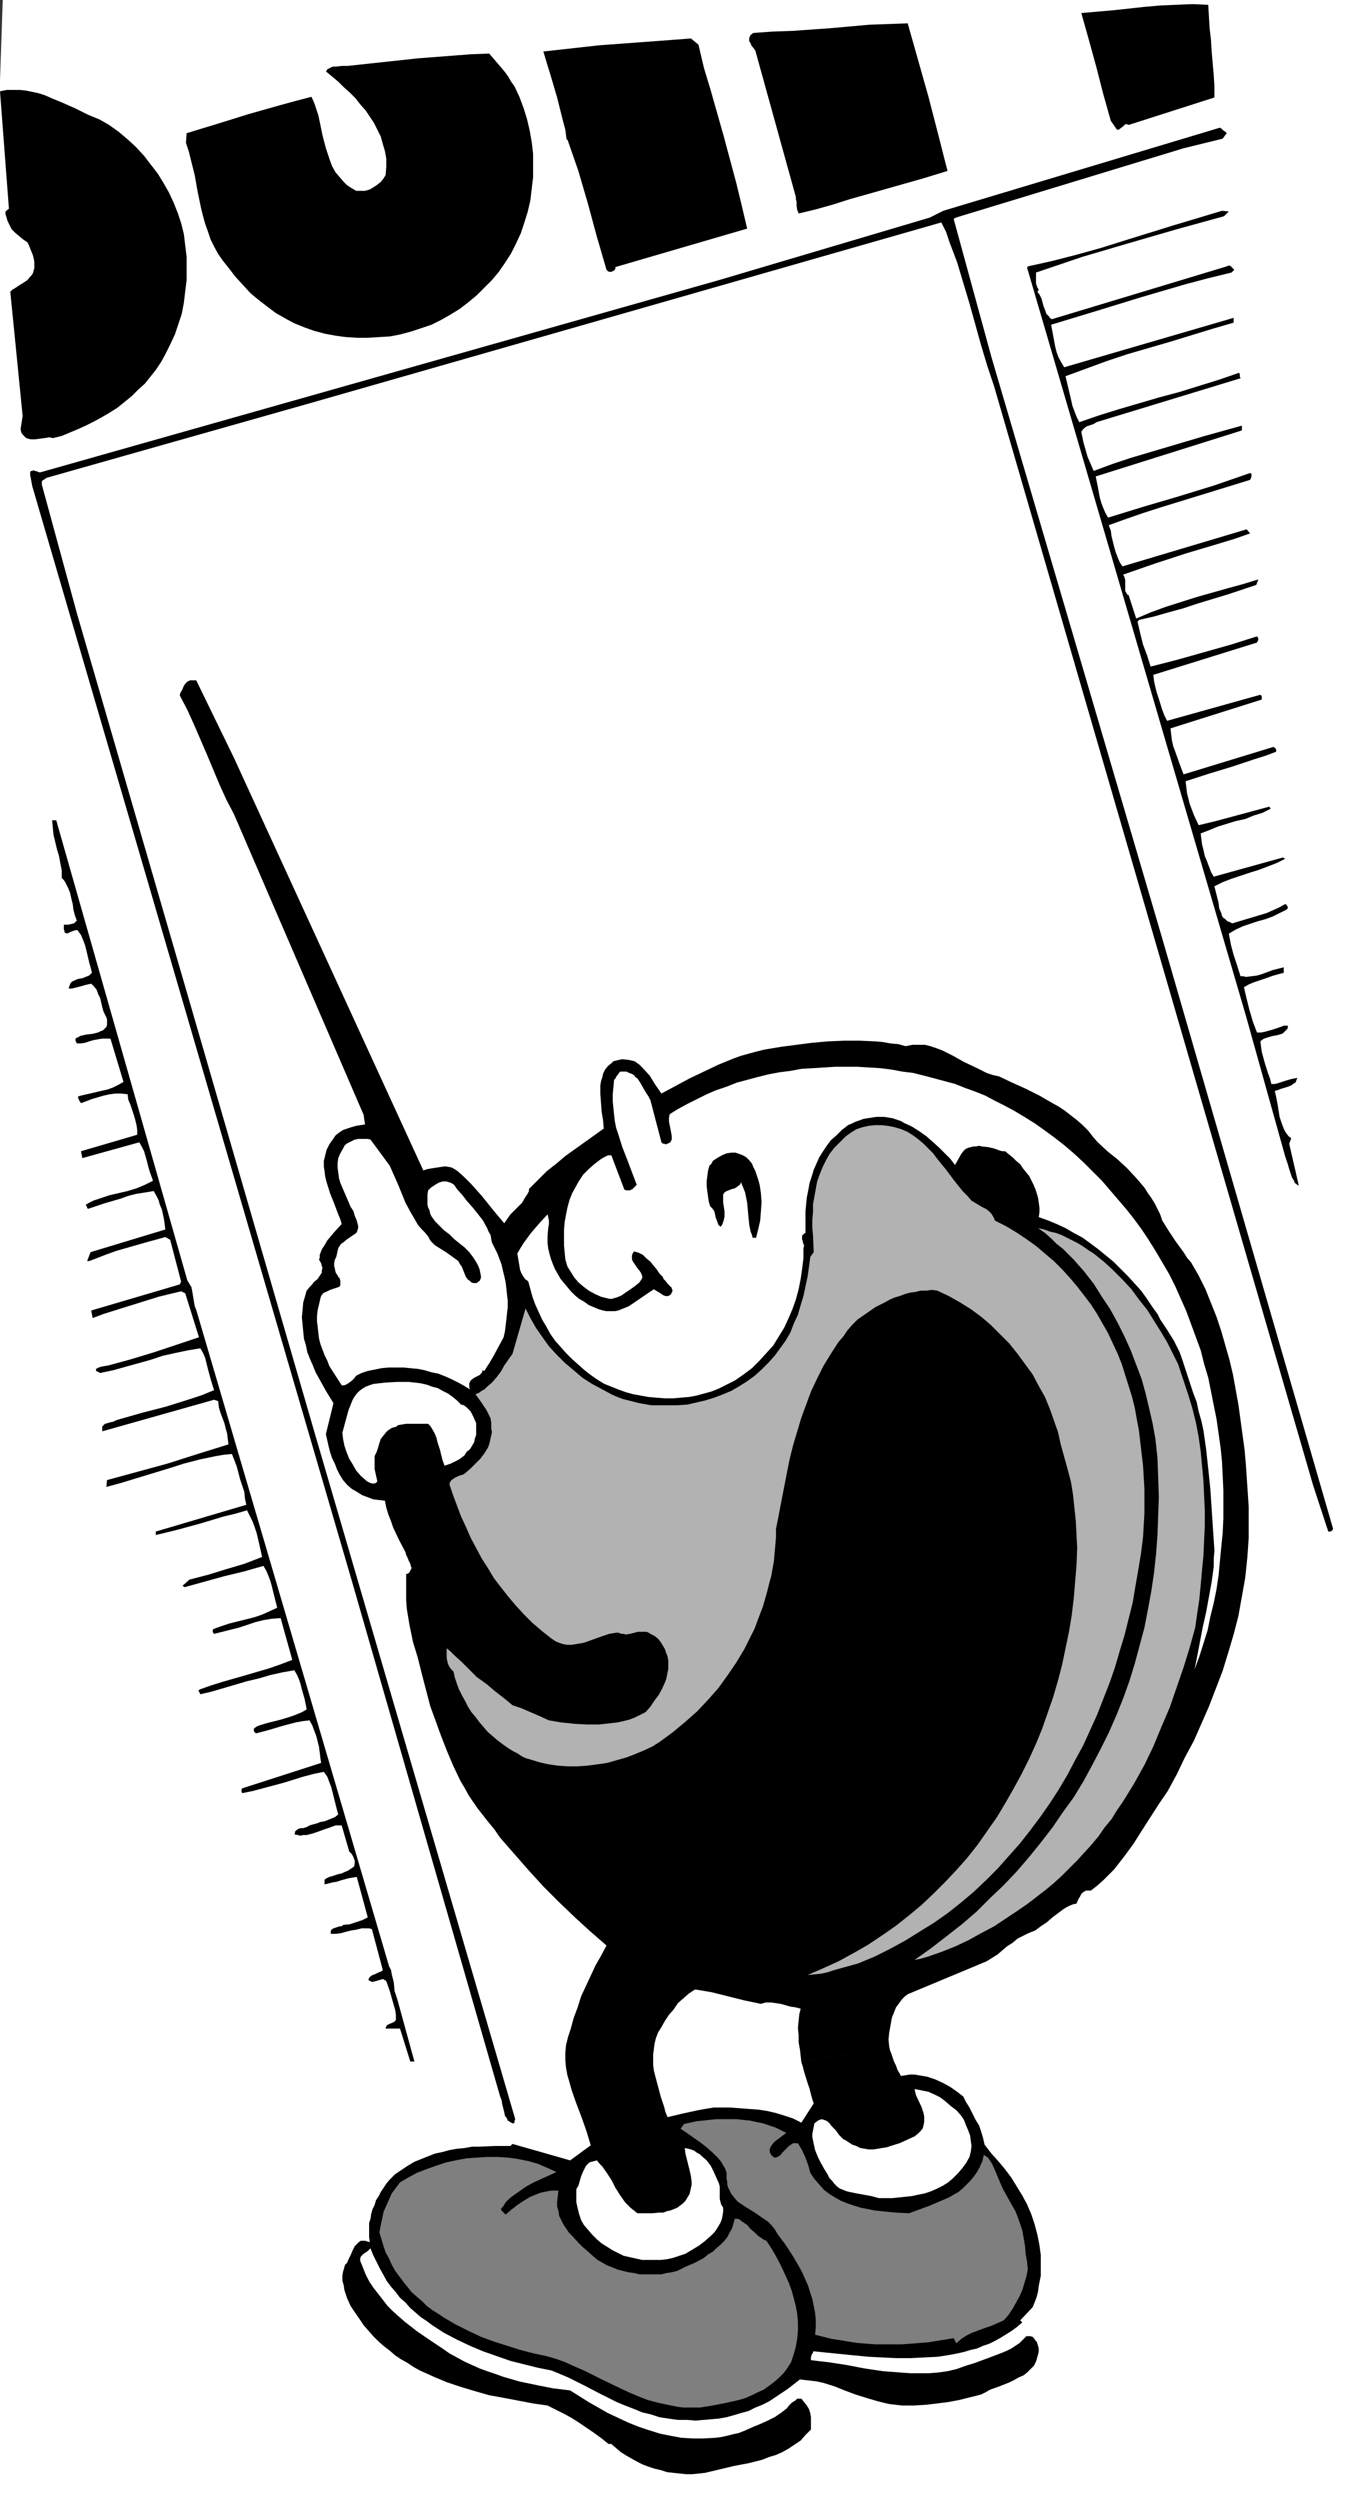
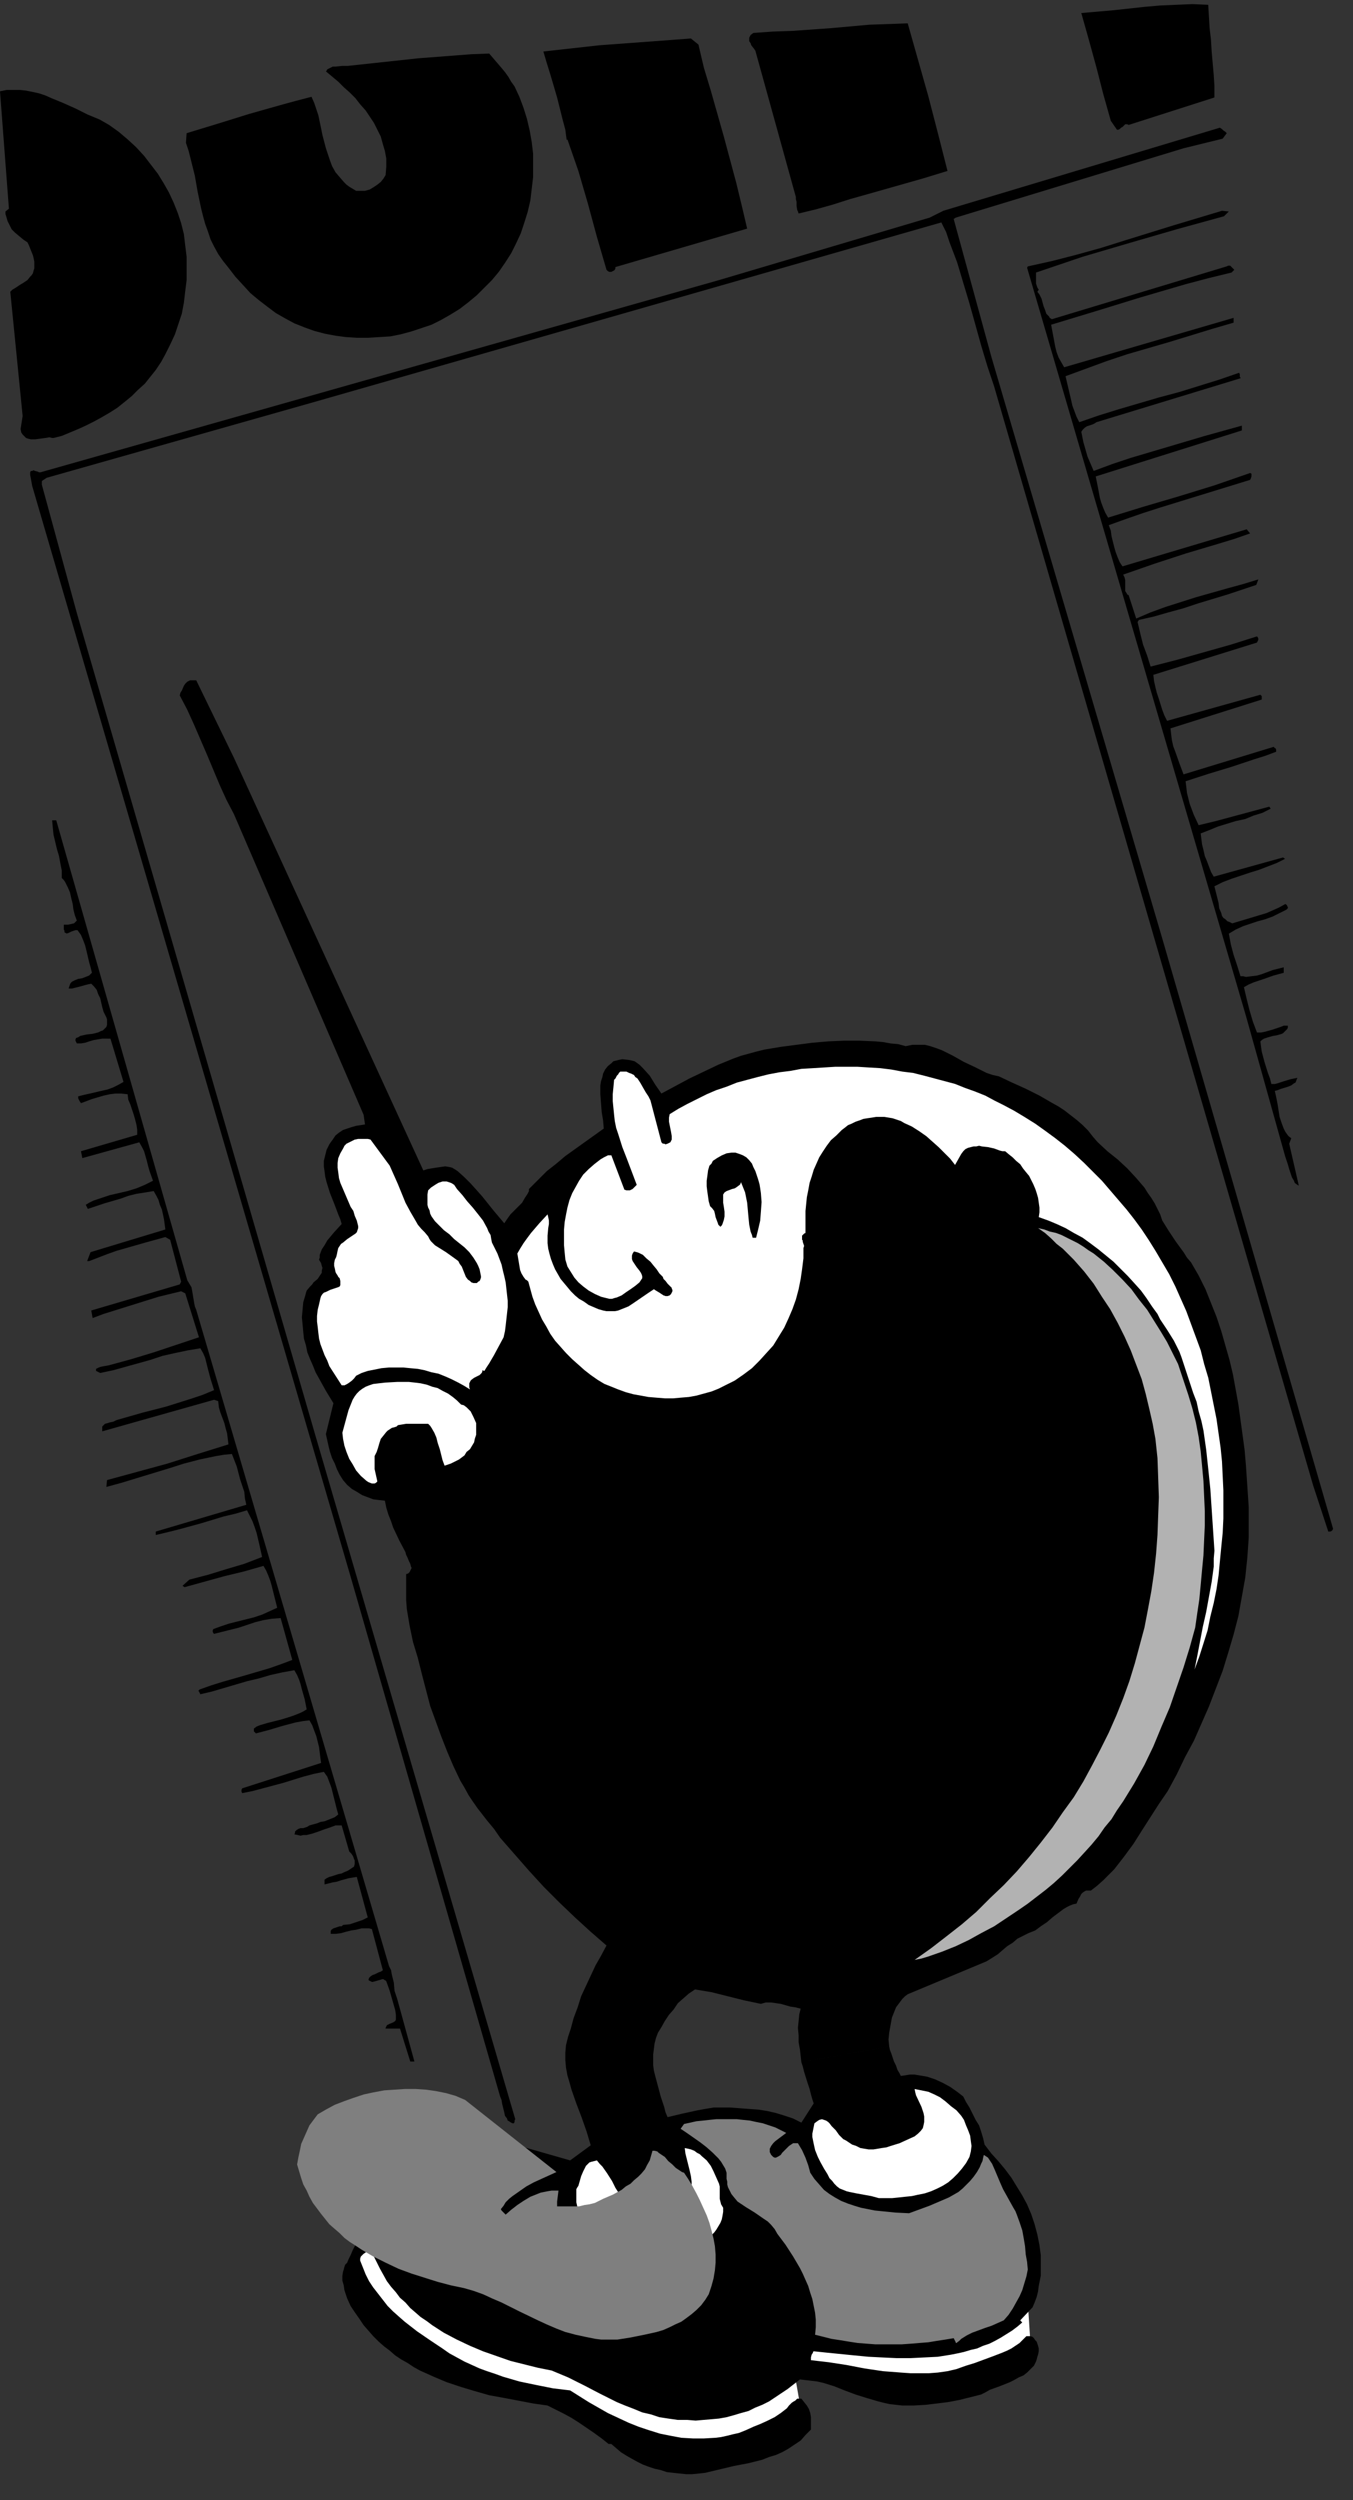
<svg xmlns="http://www.w3.org/2000/svg" xmlns:ns1="http://sodipodi.sourceforge.net/DTD/sodipodi-0.dtd" xmlns:ns2="http://www.inkscape.org/namespaces/inkscape" version="1.0" width="84.289mm" height="155.711mm" id="svg22" ns1:docname="Plum Reading.wmf">
  <rect width="100%" height="100%" fill="#333333" stroke="none" />
  <ns1:namedview id="namedview22" pagecolor="#ffffff" bordercolor="#000000" borderopacity="0.25" ns2:showpageshadow="2" ns2:pageopacity="0.0" ns2:pagecheckerboard="0" ns2:deskcolor="#d1d1d1" ns2:document-units="mm" />
  <defs id="defs1">
    <pattern id="WMFhbasepattern" patternUnits="userSpaceOnUse" width="6" height="6" x="0" y="0" />
  </defs>
-   <path style="fill:#ffffff;fill-opacity:1;fill-rule:evenodd;stroke:none" d="M 0,18.906 V 588.515 H 318.571 V 0 H 0.646 Z" id="path1" />
  <path style="fill:#ffffff;fill-opacity:1;fill-rule:evenodd;stroke:none" d="m 187.072,558.62 1.777,10.18 -17.932,7.918 -29.886,-5.979 -11.793,-6.464 -22.617,-6.948 -22.455,-15.998 -1.131,-8.241 1.454,-4.363 h 4.846 l 5.331,10.342 13.732,10.019 24.071,8.726 12.762,5.979 13.732,4.525 12.601,-1.616 10.824,-4.686 z" id="path2" />
  <path style="fill:#ffffff;fill-opacity:1;fill-rule:evenodd;stroke:none" d="m 241.998,541.977 0.646,9.857 -20.032,11.796 -25.201,-4.363 -9.37,-3.07 2.908,-4.848 20.193,1.454 14.216,0.323 10.177,-4.686 4.039,-4.686 z" id="path3" />
  <path style="fill:#000000;fill-opacity:1;fill-rule:evenodd;stroke:none" d="m 231.82,504.811 -0.323,-1.454 -0.485,-1.616 -0.485,-1.454 -0.808,-1.293 -1.454,-2.909 -0.808,-1.293 -0.646,-1.293 -1.454,-1.131 -1.615,-1.131 -1.777,-0.97 -1.777,-0.808 -0.969,-0.323 -0.969,-0.323 -0.969,-0.162 -0.969,-0.162 -0.969,-0.162 h -1.131 l -0.969,0.162 -1.131,0.162 -0.323,-0.646 -0.485,-0.808 -0.323,-0.97 -0.485,-0.97 -0.646,-1.939 -0.323,-0.808 -0.162,-0.808 -20.678,3.717 0.323,0.97 0.323,1.293 0.808,2.585 0.485,1.454 0.323,1.293 0.323,1.131 0.323,0.97 -2.908,4.525 -1.939,-0.97 -1.939,-0.646 -2.1,-0.646 -2.1,-0.485 -2.1,-0.323 -2.262,-0.162 -2.1,-0.162 -2.262,-0.162 h -1.939 -1.939 l -1.939,0.323 -1.777,0.323 -3.716,0.808 -3.392,0.808 -0.485,-1.131 -0.323,-1.293 -0.808,-2.424 -0.646,-2.424 -0.646,-2.424 -0.323,-1.293 -0.162,-1.293 v -1.293 -1.131 l 0.162,-1.293 0.162,-1.293 0.323,-1.293 0.485,-1.293 0.808,-1.293 0.808,-1.454 0.969,-1.454 1.131,-1.293 0.969,-1.454 1.292,-1.131 1.292,-1.131 1.454,-0.97 1.939,0.323 1.939,0.323 3.877,0.97 3.877,0.97 3.877,0.808 1.131,-0.323 h 1.292 l 1.131,0.162 1.131,0.162 1.131,0.323 1.131,0.323 1.131,0.162 1.292,0.323 -0.162,0.646 -0.162,0.646 -0.162,1.616 -0.162,1.616 0.162,1.778 v 1.616 l 0.323,1.778 0.162,1.454 0.162,1.454 20.678,-3.717 -0.162,-1.616 0.162,-1.616 0.323,-1.778 0.323,-1.778 0.646,-1.616 0.323,-0.808 0.485,-0.646 0.485,-0.646 0.485,-0.646 0.646,-0.646 0.646,-0.485 18.578,-7.756 1.292,-0.808 1.292,-0.808 1.131,-0.97 1.131,-0.97 1.292,-0.808 1.131,-0.97 1.292,-0.646 1.292,-0.646 0.808,-0.323 0.808,-0.323 1.292,-0.97 1.454,-0.97 1.292,-1.131 1.292,-0.97 1.292,-0.97 0.808,-0.485 0.646,-0.323 0.808,-0.323 0.808,-0.162 0.485,-1.131 0.323,-0.485 0.323,-0.646 0.323,-0.323 0.485,-0.323 0.323,-0.162 h 0.323 0.323 0.485 l 1.454,-1.131 1.454,-1.293 1.292,-1.293 1.292,-1.293 1.131,-1.454 1.131,-1.454 2.262,-3.07 1.939,-3.07 4.039,-6.302 2.1,-3.07 2.1,-3.878 1.939,-4.04 2.1,-3.878 1.777,-4.04 1.777,-4.04 1.615,-4.201 1.615,-4.201 1.292,-4.201 1.292,-4.363 1.131,-4.363 0.808,-4.525 0.808,-4.525 0.485,-4.686 0.162,-2.262 0.162,-2.424 v -2.424 -2.424 -2.424 l -0.162,-2.424 -0.485,-7.272 -0.323,-3.717 -0.485,-3.555 -0.485,-3.555 -0.485,-3.555 -0.646,-3.555 -0.646,-3.555 -0.808,-3.393 -0.969,-3.393 -0.969,-3.393 -1.131,-3.393 -1.292,-3.232 -1.292,-3.232 -1.615,-3.232 -1.777,-3.07 -0.969,-1.131 -0.808,-1.293 -1.777,-2.424 -1.615,-2.424 -0.808,-1.293 -0.808,-1.293 -0.485,-1.454 -0.646,-1.293 -0.646,-1.293 -0.808,-1.293 -0.808,-1.131 -0.808,-1.293 -0.969,-1.131 -0.969,-1.131 -2.1,-2.262 -2.262,-2.101 -2.423,-1.939 -2.262,-2.101 -1.131,-1.293 -1.131,-1.454 -1.292,-1.293 -1.292,-1.131 -1.454,-1.131 -1.454,-1.131 -1.454,-0.97 -1.454,-0.808 -3.069,-1.778 -3.231,-1.616 -3.231,-1.454 -3.069,-1.454 -1.454,-0.323 -1.454,-0.485 -1.292,-0.646 -1.292,-0.646 -2.746,-1.293 -2.585,-1.454 -1.292,-0.646 -1.292,-0.646 -1.292,-0.485 -1.454,-0.485 -1.292,-0.323 h -1.454 -1.454 l -0.808,0.162 -0.808,0.162 -1.777,-0.485 -1.777,-0.162 -1.777,-0.323 -1.777,-0.162 -3.716,-0.162 h -3.716 l -3.716,0.162 -3.716,0.323 -3.716,0.485 -3.716,0.485 -1.939,0.323 -1.939,0.323 -1.939,0.485 -1.777,0.485 -1.777,0.485 -1.777,0.646 -3.554,1.454 -3.393,1.616 -3.392,1.616 -6.623,3.555 -1.454,-2.101 -1.292,-2.101 -1.615,-1.778 -0.808,-0.808 -1.131,-0.808 -0.646,-0.162 -0.808,-0.162 -1.454,-0.162 -0.808,0.162 -0.646,0.162 -0.646,0.162 -0.323,0.323 -0.162,0.162 -0.808,0.646 -0.646,0.808 -0.485,0.97 -0.162,0.808 -0.323,0.97 -0.162,0.97 v 0.97 1.131 l 0.162,2.101 0.162,2.101 0.162,0.97 0.162,0.97 0.162,1.939 -2.262,1.616 -2.262,1.616 -4.523,3.232 -2.1,1.778 -2.262,1.778 -2.1,2.101 -2.1,2.101 v 0.485 l -0.323,0.646 -0.646,0.97 -0.646,1.131 -1.777,1.778 -0.969,0.97 -0.808,1.131 -0.646,0.97 -2.585,-3.07 -2.585,-3.232 -1.292,-1.454 -1.454,-1.616 -1.454,-1.454 -1.615,-1.454 -0.485,-0.323 -0.808,-0.485 -0.646,-0.162 -0.969,-0.162 -1.131,0.162 -1.131,0.162 -0.969,0.162 -0.969,0.162 -0.969,0.323 L 55.088,178.397 46.203,160.137 H 45.395 45.072 44.749 l -0.646,0.323 -0.485,0.485 -0.323,0.485 -0.485,1.131 -0.323,0.485 -0.162,0.646 1.777,3.393 1.615,3.555 3.069,7.11 2.908,6.948 1.615,3.555 1.777,3.393 30.532,70.777 0.323,2.262 -2.1,0.323 -1.131,0.323 -0.969,0.323 -0.969,0.323 -0.969,0.646 -0.808,0.646 -0.646,0.97 -0.485,0.646 -0.323,0.485 -0.646,1.293 -0.323,1.293 -0.323,1.293 v 1.293 l 0.162,1.131 0.162,1.293 0.323,1.293 0.808,2.585 0.969,2.424 0.969,2.585 0.485,1.131 0.323,1.131 -1.777,1.939 -0.808,0.97 -0.808,0.97 -0.646,1.131 -0.646,0.97 -0.485,1.293 v 0.646 l -0.162,0.485 0.485,0.808 0.162,0.646 0.162,0.485 -0.162,0.646 v 0.485 l -0.323,0.485 -0.323,0.485 -0.323,0.485 -0.969,0.808 -0.323,0.485 -0.485,0.485 -0.808,0.97 -0.162,0.485 -0.162,0.646 -0.485,1.616 -0.162,1.778 -0.162,1.778 0.162,1.616 0.162,1.778 0.162,1.616 0.485,1.616 0.323,1.616 0.646,1.616 0.646,1.454 0.646,1.616 0.808,1.454 1.615,2.909 1.777,2.909 -1.777,7.272 0.323,1.454 0.323,1.454 0.323,1.293 0.485,1.454 0.646,1.293 0.485,1.293 0.646,1.293 0.808,1.293 0.969,1.131 1.131,0.97 1.131,0.646 1.292,0.808 1.292,0.485 1.292,0.485 1.292,0.162 1.454,0.162 0.323,1.616 0.485,1.616 0.646,1.616 0.485,1.454 1.454,3.07 1.454,2.747 0.162,0.646 0.323,0.646 0.323,0.808 0.323,0.646 0.162,0.646 0.162,0.323 -0.162,0.323 -0.162,0.323 -0.162,0.323 -0.323,0.323 -0.485,0.162 v 2.101 2.101 1.939 l 0.162,2.101 0.323,1.939 0.323,1.939 0.808,3.878 1.131,3.717 0.969,3.878 0.969,3.717 0.969,3.717 2.585,7.11 1.454,3.717 1.454,3.393 1.615,3.393 0.969,1.616 0.969,1.778 0.969,1.454 1.131,1.616 1.131,1.454 1.131,1.454 1.615,1.939 1.454,2.101 3.392,3.878 3.392,3.878 3.554,3.878 3.554,3.555 3.716,3.555 3.716,3.393 3.716,3.232 -1.292,2.424 -1.292,2.262 -1.131,2.424 -1.131,2.424 -1.131,2.424 -0.808,2.585 -0.969,2.585 -0.646,2.424 -0.323,0.97 -0.323,0.97 -0.485,1.939 -0.162,1.778 v 1.778 l 0.162,1.778 0.323,1.778 0.485,1.616 0.485,1.778 1.131,3.232 1.292,3.393 1.131,3.232 0.485,1.616 0.485,1.616 -4.846,3.555 -13.57,-3.878 -0.485,0.485 h -3.716 l -3.554,0.162 h -1.777 l -1.777,0.323 -1.777,0.162 -1.777,0.323 -1.777,0.485 -1.615,0.323 -1.615,0.646 -1.615,0.646 -1.615,0.646 -1.615,0.97 -1.454,0.97 -1.454,0.97 -0.646,0.646 -0.808,0.808 -0.646,0.808 -1.292,1.939 -0.485,0.97 -0.646,0.97 -0.323,1.131 -0.485,0.97 -0.323,1.131 -0.162,1.131 -0.323,0.97 v 1.293 1.131 0.97 l 0.162,1.131 -0.646,-0.162 -0.485,-0.162 H 85.458 84.974 l -0.485,0.323 -0.323,0.323 -0.323,0.323 -0.323,0.323 -0.485,0.97 -0.485,1.131 -0.485,0.97 -0.323,0.808 -0.485,0.485 -0.162,0.485 -0.162,0.646 -0.162,0.485 -0.162,0.97 v 1.131 l 0.323,1.131 0.162,1.131 0.646,1.939 0.808,1.778 0.969,1.454 1.131,1.616 0.969,1.454 1.131,1.293 1.131,1.293 1.292,1.293 1.292,1.131 1.292,0.97 1.292,1.131 1.454,0.97 1.454,0.808 1.454,0.97 1.454,0.808 3.231,1.454 3.069,1.293 3.392,1.131 3.231,0.97 3.392,0.97 3.554,0.646 3.392,0.646 3.393,0.646 3.392,0.485 1.939,0.97 1.939,0.97 1.777,0.97 1.777,1.131 3.554,2.424 1.777,1.293 1.615,1.293 h 0.646 l 1.131,0.97 1.131,0.97 1.292,0.808 1.131,0.646 1.454,0.808 1.292,0.646 1.292,0.485 1.454,0.485 1.454,0.323 1.454,0.485 1.454,0.162 1.454,0.162 1.615,0.162 h 1.454 l 1.615,-0.162 1.454,-0.162 3.392,-0.808 3.392,-0.808 3.392,-0.646 3.231,-0.808 1.615,-0.646 1.615,-0.485 1.454,-0.646 1.454,-0.808 1.454,-0.97 1.454,-0.97 1.131,-1.293 1.292,-1.293 v -0.97 -0.97 -0.97 l -0.162,-0.97 -0.323,-0.97 -0.485,-0.808 -0.646,-0.808 -0.646,-0.808 h -0.323 -0.323 -0.323 l -0.162,0.162 -0.323,0.323 -0.323,0.162 -0.485,0.323 -0.646,0.646 -0.485,0.646 -1.454,1.131 -1.454,0.97 -1.615,0.808 -1.777,0.808 -1.615,0.646 -1.777,0.808 -1.615,0.646 -1.454,0.323 -1.292,0.323 -1.454,0.323 -1.292,0.162 -2.746,0.162 h -2.585 l -2.746,-0.162 -2.585,-0.485 -2.423,-0.485 -2.585,-0.808 -2.423,-0.808 -2.423,-0.97 -2.423,-1.131 -2.423,-1.131 -2.262,-1.293 -2.262,-1.293 -4.362,-2.747 -4.039,-0.485 -4.039,-0.808 -3.877,-0.808 -3.877,-1.131 -1.777,-0.646 -1.939,-0.646 -1.777,-0.646 -1.777,-0.808 -1.777,-0.808 -1.777,-0.97 -1.777,-0.97 -1.615,-1.131 -2.908,-1.939 -3.069,-2.101 -1.454,-1.131 -1.454,-1.131 -1.292,-1.131 -1.454,-1.293 -1.292,-1.293 -1.131,-1.454 -1.131,-1.454 -1.131,-1.454 -0.969,-1.454 -0.808,-1.616 -0.646,-1.616 -0.646,-1.616 v -0.485 l 0.162,-0.485 0.323,-0.323 0.323,-0.323 0.485,-0.323 0.485,-0.323 0.323,-0.323 0.323,-0.323 0.646,1.616 0.808,1.616 0.808,1.616 0.808,1.454 0.808,1.454 0.969,1.293 1.131,1.293 0.969,1.293 1.292,1.131 1.131,1.293 1.131,0.97 1.292,1.131 1.454,0.97 1.292,0.97 2.746,1.778 3.069,1.616 3.069,1.454 3.069,1.293 3.231,1.131 3.231,1.131 3.231,0.808 3.231,0.808 3.231,0.646 1.939,0.808 1.939,0.808 3.877,1.939 3.716,1.939 3.877,1.939 1.939,0.808 2.1,0.808 1.939,0.808 2.1,0.485 1.939,0.646 2.1,0.323 2.262,0.323 h 2.262 l 1.939,0.162 1.777,-0.162 1.939,-0.162 1.777,-0.162 1.777,-0.323 1.777,-0.485 1.615,-0.485 1.777,-0.485 1.615,-0.808 1.615,-0.646 1.615,-0.808 1.454,-0.97 1.454,-0.97 1.454,-0.97 1.454,-1.131 1.454,-1.131 1.292,0.162 1.454,0.162 1.292,0.162 1.454,0.323 2.585,0.808 2.423,0.97 2.585,0.97 2.585,0.808 2.746,0.808 1.292,0.323 1.454,0.323 1.454,0.162 1.454,0.162 h 2.746 l 2.746,-0.162 2.746,-0.323 2.585,-0.323 2.585,-0.485 5.17,-1.293 0.969,-0.485 1.131,-0.646 2.262,-0.808 2.423,-0.97 0.969,-0.485 1.131,-0.646 1.131,-0.485 0.808,-0.646 0.808,-0.808 0.808,-0.808 0.485,-0.97 0.162,-0.485 0.162,-0.646 0.162,-0.485 0.162,-0.808 v -0.646 l -0.162,-0.646 -0.323,-0.97 -0.323,-0.323 -0.323,-0.485 -0.323,-0.323 -0.485,-0.162 h -0.485 -0.485 l -0.808,0.808 -0.808,0.808 -0.969,0.646 -0.969,0.646 -0.969,0.485 -1.131,0.485 -2.1,0.808 -4.362,1.616 -2.1,0.646 -2.262,0.808 -2.1,0.485 -2.262,0.323 -2.1,0.162 h -2.262 -2.1 l -2.262,-0.162 -2.1,-0.162 -2.1,-0.162 -4.362,-0.646 -4.2,-0.808 -4.2,-0.646 -4.2,-0.485 v -0.323 -0.323 l 0.162,-0.646 0.323,-0.485 v -0.162 l 0.162,-0.162 3.069,0.323 3.231,0.323 3.231,0.323 3.392,0.323 3.231,0.162 3.392,0.162 h 3.231 l 3.231,-0.162 3.231,-0.162 3.069,-0.485 1.615,-0.323 1.454,-0.323 1.615,-0.485 1.454,-0.323 1.454,-0.646 1.454,-0.485 1.292,-0.646 1.454,-0.808 1.292,-0.808 1.292,-0.808 1.292,-0.97 1.131,-0.97 -0.485,-0.485 2.908,-3.07 0.485,-1.131 0.485,-1.293 0.323,-1.293 0.162,-1.293 0.485,-2.424 v -2.424 -2.424 l -0.323,-2.424 -0.485,-2.424 -0.646,-2.424 -0.808,-2.424 -0.969,-2.262 -1.131,-2.101 -1.292,-2.101 -1.292,-2.101 -1.454,-1.939 -1.615,-1.939 -1.615,-1.778 z" id="path4" />
  <path style="fill:#000000;fill-opacity:1;fill-rule:evenodd;stroke:none" d="m 284.485,1.131 0.323,5.494 0.323,2.747 0.162,2.747 0.485,5.494 0.162,2.585 v 2.747 l -20.193,6.464 -0.323,-0.162 h -0.162 -0.323 l -0.323,0.323 -0.323,0.323 -0.323,0.162 -0.323,0.323 -0.323,0.162 h -0.323 l -1.454,-2.101 -1.777,-6.302 -1.615,-6.302 -1.777,-6.464 -1.777,-6.302 3.716,-0.323 3.716,-0.323 7.431,-0.808 3.716,-0.323 3.716,-0.162 3.877,-0.162 z" id="path5" />
  <path style="fill:#000000;fill-opacity:1;fill-rule:evenodd;stroke:none" d="m 204.196,45.73 -4.039,1.131 -4.039,1.293 -4.039,1.131 -4.039,0.97 -0.162,-0.485 -0.162,-0.323 -0.162,-0.97 v -0.485 -0.485 l -0.162,-0.646 v -0.485 l -9.531,-34.419 -0.323,-0.485 -0.646,-0.808 -0.162,-0.485 -0.323,-0.485 V 9.372 8.888 l 0.162,-0.323 0.162,-0.323 0.646,-0.485 4.523,-0.323 4.685,-0.162 9.047,-0.646 9.047,-0.808 4.523,-0.162 4.523,-0.162 2.423,8.564 2.423,8.564 2.262,8.726 2.262,8.888 -5.816,1.778 z" id="path6" />
  <path style="fill:#000000;fill-opacity:1;fill-rule:evenodd;stroke:none" d="m 164.455,10.503 1.292,5.494 1.615,5.333 3.069,10.827 2.908,10.827 1.292,5.333 1.292,5.494 -31.017,9.049 v 0.323 l -0.162,0.323 -0.162,0.162 -0.323,0.162 -0.323,0.162 h -0.485 l -0.323,-0.162 -0.323,-0.323 -2.262,-7.756 -2.1,-7.756 -1.131,-3.878 -1.131,-3.878 -1.292,-3.717 -1.292,-3.717 -0.162,0.162 -0.162,-1.131 -0.162,-1.293 -0.646,-2.424 -0.646,-2.585 -0.646,-2.585 -0.808,-2.747 -0.808,-2.747 -0.808,-2.585 -0.808,-2.747 4.362,-0.485 4.362,-0.485 4.362,-0.485 4.362,-0.323 8.724,-0.646 4.362,-0.323 4.2,-0.323 z" id="path7" />
  <path style="fill:#000000;fill-opacity:1;fill-rule:evenodd;stroke:none" d="m 118.091,15.998 0.808,0.97 0.808,1.131 0.646,1.131 0.808,1.131 1.131,2.424 0.969,2.585 0.808,2.585 0.646,2.747 0.485,2.747 0.323,2.747 v 2.747 2.747 l -0.323,2.747 -0.323,2.747 -0.646,2.747 -0.808,2.585 -0.808,2.424 -1.131,2.424 -1.131,2.262 -1.454,2.262 -1.454,2.101 -1.615,1.939 -1.777,1.778 -1.777,1.778 -1.939,1.616 -2.1,1.616 -2.1,1.293 -2.262,1.293 -2.262,1.131 -2.423,0.808 -2.423,0.808 -2.423,0.646 -2.423,0.485 -2.585,0.162 -2.585,0.162 H 84.005 L 81.42,79.341 78.997,79.018 76.412,78.533 73.989,77.887 71.727,77.079 69.304,76.109 67.204,74.978 64.942,73.686 63.003,72.231 60.903,70.615 58.965,68.999 57.188,67.06 55.411,65.121 53.795,63.021 52.503,61.405 51.372,59.789 50.403,58.011 49.595,56.395 48.949,54.456 48.303,52.679 47.818,50.901 47.333,48.962 46.526,45.084 l -0.646,-3.717 -0.969,-3.878 -0.485,-1.939 -0.646,-1.939 0.162,-2.262 7.431,-2.262 7.27,-2.262 7.431,-2.101 3.554,-0.97 3.716,-0.97 0.646,1.454 0.485,1.454 0.485,1.454 0.646,3.07 0.323,1.616 0.808,3.07 0.485,1.454 0.485,1.454 0.485,1.293 0.808,1.454 0.969,1.131 0.969,1.131 0.646,0.646 0.646,0.485 0.808,0.485 0.808,0.485 h 0.485 0.646 0.969 l 1.131,-0.323 0.808,-0.485 0.969,-0.646 0.808,-0.646 0.646,-0.808 0.485,-0.808 0.162,-1.939 v -1.939 l -0.323,-1.778 -0.485,-1.616 -0.485,-1.778 -0.808,-1.616 -0.808,-1.616 -0.969,-1.454 -0.969,-1.454 -1.292,-1.454 -1.131,-1.454 -1.292,-1.293 -1.454,-1.293 -1.292,-1.293 -2.908,-2.424 0.162,-0.162 0.162,-0.323 0.646,-0.323 0.646,-0.323 h 0.646 l 1.615,-0.162 h 0.646 0.646 l 16.478,-1.778 8.4,-0.646 4.2,-0.323 4.2,-0.162 z" id="path8" />
  <path style="fill:#000000;fill-opacity:1;fill-rule:evenodd;stroke:none" d="m 38.448,42.983 1.292,2.262 1.131,2.424 0.969,2.424 0.808,2.424 0.646,2.585 0.323,2.747 0.323,2.585 v 2.747 2.747 l -0.323,2.585 -0.323,2.747 -0.485,2.585 -0.808,2.424 -0.808,2.424 -1.131,2.424 -1.131,2.262 -0.969,1.778 -1.292,1.939 -1.292,1.616 -1.292,1.616 -1.615,1.454 -1.454,1.454 -1.777,1.454 -1.615,1.293 -1.777,1.131 -1.939,1.131 -1.777,0.97 -1.939,0.97 -1.777,0.808 -1.939,0.808 -1.939,0.808 -1.939,0.485 h -0.323 l -0.646,-0.162 -0.969,0.162 -2.423,0.323 H 7.754 7.27 L 6.623,103.257 6.139,103.095 5.816,102.772 5.331,102.287 5.008,101.802 4.846,100.994 5.331,97.924 2.423,68.676 2.908,68.191 3.716,67.707 4.685,67.06 5.493,66.576 6.462,65.929 7.108,65.121 7.431,64.798 7.754,64.313 7.916,63.667 8.077,63.182 V 62.374 61.566 L 7.916,60.758 7.754,60.112 7.108,58.496 6.785,57.688 6.462,57.042 5.493,56.395 4.523,55.587 3.554,54.779 2.746,53.971 2.262,53.002 1.777,52.032 1.454,50.901 1.292,50.416 V 49.77 L 2.1,49.124 0,21.492 1.615,21.168 h 1.454 1.615 l 1.454,0.162 1.615,0.323 1.454,0.323 1.454,0.485 1.454,0.646 2.746,1.131 2.908,1.293 2.908,1.454 2.746,1.131 2.262,1.293 2.262,1.616 2.1,1.778 1.939,1.778 1.939,2.101 1.615,2.101 1.615,2.101 z" id="path9" />
  <path style="fill:#000000;fill-opacity:1;fill-rule:evenodd;stroke:none" d="m 288.846,31.349 -0.969,1.293 -9.208,2.262 -53.634,16.321 -0.485,0.323 8.885,32.48 40.225,136.868 40.225,138.968 -0.162,0.323 -0.162,0.162 -0.323,0.162 h -0.485 l -3.554,-10.827 -75.119,-258.707 -1.615,-4.848 -1.454,-4.848 -2.746,-9.857 -1.454,-4.848 -1.454,-4.848 -1.777,-4.686 -0.808,-2.424 -1.131,-2.262 -46.849,13.412 -101.613,29.086 -62.196,17.613 -0.485,0.323 -0.485,0.323 -0.162,0.162 v 0.323 0.162 0.323 l 8.239,30.218 56.218,193.748 47.01,160.783 -0.162,0.323 v 0.323 l -0.162,0.323 h -0.323 l -0.323,-0.162 -0.485,-0.323 -0.323,-0.162 -0.162,-0.485 -0.485,-0.646 -0.162,-0.808 -0.485,-1.939 -0.162,-0.97 -0.323,-0.808 -35.056,-121.84 -48.303,-165.469 -26.817,-91.784 -0.323,-1.778 -0.162,-0.808 v -0.323 -0.323 l 0.162,-0.323 h 0.323 l 0.323,-0.162 0.323,0.162 0.646,0.162 0.323,0.162 H 9.531 L 169.301,65.929 l 49.595,-14.705 3.231,-1.616 65.104,-19.553 0.485,0.323 0.323,0.323 0.485,0.323 z" id="path10" />
  <path style="fill:#000000;fill-opacity:1;fill-rule:evenodd;stroke:none" d="m 288.2,50.901 -11.147,3.07 -11.147,3.232 -10.985,3.232 -10.985,3.717 v 1.131 0.97 0.485 l 0.162,0.485 0.162,0.485 0.323,0.485 -0.323,0.485 0.485,0.646 0.485,0.97 0.485,1.778 0.323,0.808 0.323,0.97 0.646,0.646 0.162,0.323 0.485,0.323 41.195,-12.443 0.323,-0.162 h 0.162 0.323 l 0.162,0.162 0.485,0.485 0.323,0.323 -0.646,0.646 -5.331,1.293 -5.493,1.454 -10.501,3.07 -10.501,3.232 -10.662,3.232 0.485,2.585 0.485,2.585 0.323,1.293 0.485,1.293 0.646,1.131 0.646,1.131 39.902,-11.635 v 1.131 l -5.008,1.454 -10.016,3.07 -5.008,1.454 -5.008,1.454 -4.846,1.616 -4.846,1.778 -4.846,1.778 0.646,2.747 0.646,2.747 0.323,1.454 0.485,1.293 0.485,1.293 0.646,1.293 4.685,-1.616 4.685,-1.454 9.37,-2.747 4.846,-1.293 4.685,-1.454 4.685,-1.454 4.685,-1.616 0.162,0.323 v 0.323 0.323 l 0.162,0.162 v 0.162 l -33.925,10.342 -0.485,0.323 -0.323,0.162 -0.485,0.162 -0.485,0.162 -0.485,0.162 -0.485,0.323 -0.485,0.485 -0.323,0.485 0.485,2.424 0.646,2.262 0.323,1.131 0.485,1.131 0.485,1.131 0.485,1.131 4.362,-1.616 4.362,-1.454 4.362,-1.293 8.724,-2.585 4.362,-1.293 8.724,-2.424 v 1.131 l -34.41,10.827 0.485,2.424 0.485,2.585 0.323,1.131 0.485,1.293 0.485,1.131 0.646,1.131 8.4,-2.585 8.239,-2.424 8.4,-2.585 4.2,-1.454 4.2,-1.454 0.323,0.162 v 0.323 0.162 0.162 l -0.162,0.485 -0.162,0.323 -8.4,2.585 -8.4,2.585 -4.2,1.293 -4.039,1.293 -4.2,1.454 -4.039,1.454 0.485,1.293 0.162,1.293 0.646,2.585 0.323,1.131 0.485,1.293 0.485,1.131 0.646,0.97 29.24,-8.726 0.808,0.97 -3.716,1.293 -3.716,1.131 -7.593,2.262 -7.431,2.424 -3.716,1.293 -3.716,1.293 0.162,0.323 0.162,0.323 0.162,0.646 v 0.646 0.646 0.808 0.485 l 0.323,0.485 0.162,0.323 0.323,0.162 1.777,5.494 3.392,-1.454 3.554,-1.293 3.554,-1.131 3.554,-1.131 7.431,-2.101 3.554,-0.97 3.716,-1.131 -0.485,1.293 -6.785,2.262 -6.947,2.101 -3.393,1.131 -3.554,0.97 -3.393,0.97 -3.554,0.808 -0.323,0.485 0.646,2.747 0.646,2.585 0.969,2.585 0.808,2.585 6.3,-1.616 6.3,-1.778 6.3,-1.778 6.139,-1.939 0.162,0.162 0.162,0.323 v 0.323 l -0.162,0.323 -0.162,0.323 -24.394,7.595 v 0 l 0.162,1.454 0.323,1.454 0.323,1.293 0.485,1.454 0.808,2.585 0.485,1.293 0.646,1.293 21.97,-6.14 0.162,0.162 0.162,0.162 v 0.323 0.485 l -21.486,6.787 0.162,1.454 0.162,1.293 0.323,1.454 0.485,1.293 0.969,2.747 0.969,2.585 21.163,-6.464 h 0.162 v 0.162 l 0.323,0.162 0.162,0.323 v 0.323 0.162 l -2.585,0.97 -2.585,0.808 -5.331,1.778 -5.331,1.616 -5.493,1.778 0.162,1.293 0.162,1.454 0.323,1.293 0.323,1.293 0.485,1.293 0.485,1.293 1.131,2.424 4.039,-0.97 4.2,-1.131 4.2,-1.131 4.2,-1.131 0.323,0.485 -1.939,0.97 -2.1,0.646 -1.939,0.808 -2.262,0.485 -2.1,0.646 -2.1,0.646 -1.939,0.808 -2.1,0.808 0.162,1.293 0.162,1.293 0.323,1.293 0.323,1.454 0.485,1.131 0.485,1.293 0.485,1.293 0.646,1.131 16.316,-4.525 0.485,0.323 -1.939,0.97 -2.1,0.808 -2.1,0.808 -2.1,0.646 -4.362,1.454 -2.1,0.808 -1.939,0.97 0.323,1.293 0.323,1.293 0.323,1.293 0.162,1.293 0.485,1.131 0.162,0.646 0.323,0.485 0.485,0.323 0.485,0.485 0.485,0.162 0.646,0.323 3.231,-0.97 3.231,-0.97 1.615,-0.485 1.454,-0.646 1.454,-0.646 1.454,-0.808 h 0.162 l 0.162,0.162 0.162,0.162 v 0.162 l 0.162,0.162 v 0.323 l -0.162,0.162 -0.162,0.162 -1.615,0.808 -1.615,0.808 -1.777,0.646 -1.777,0.485 -3.392,1.131 -1.777,0.808 -1.615,0.97 0.485,2.585 0.646,2.424 0.808,2.424 0.808,2.585 h 0.646 l 0.646,0.162 1.292,-0.162 1.292,-0.162 1.131,-0.323 1.292,-0.485 1.292,-0.485 1.292,-0.323 1.292,-0.323 v 1.293 l -2.423,0.646 -2.262,0.808 -2.423,0.808 -1.131,0.485 -1.131,0.646 0.646,2.747 0.323,1.293 0.323,1.293 0.808,2.747 0.485,1.293 0.485,1.293 h 0.969 l 0.808,-0.162 1.777,-0.485 0.969,-0.323 0.969,-0.323 0.808,-0.323 h 0.969 v 0.485 l -0.162,0.323 -0.323,0.323 -0.323,0.323 -0.323,0.323 -0.323,0.162 -1.131,0.323 -0.969,0.162 -1.131,0.323 -0.969,0.323 -0.485,0.323 -0.323,0.323 0.162,1.293 0.162,1.131 0.646,2.424 0.808,2.585 0.485,1.293 0.323,1.293 h 0.808 l 0.646,-0.162 1.454,-0.485 1.615,-0.485 0.808,-0.162 0.808,-0.162 -0.162,0.323 -0.162,0.485 -0.162,0.323 -0.323,0.162 -0.646,0.485 -0.808,0.323 -1.615,0.485 -0.808,0.323 -0.646,0.162 0.323,1.454 0.323,1.616 0.485,3.07 0.485,1.454 0.485,1.293 0.323,0.646 0.323,0.485 0.485,0.646 0.646,0.485 -0.485,1.293 2.262,9.857 -0.323,-0.162 -0.646,-0.485 -0.162,-0.485 -0.485,-0.808 -0.323,-0.97 -0.323,-0.97 -0.323,-1.131 -0.323,-0.97 -0.323,-0.97 -9.208,-32.965 -51.534,-176.134 0.162,-0.323 5.816,-1.293 5.654,-1.454 5.816,-1.616 5.654,-1.778 11.47,-3.555 11.308,-3.393 1.615,0.162 z" id="path11" />
  <path style="fill:#000000;fill-opacity:1;fill-rule:evenodd;stroke:none" d="m 44.102,301.367 0.485,0.808 0.485,0.808 0.162,0.808 0.162,0.97 0.323,1.939 0.162,0.808 0.323,0.808 45.395,154.481 0.485,0.97 0.162,0.97 0.485,1.939 0.162,1.939 0.323,0.97 0.323,0.97 4.039,14.705 H 96.605 l -2.423,-7.756 H 90.79 v -0.162 l 0.162,-0.323 0.162,-0.323 0.323,-0.162 0.323,-0.162 0.808,-0.323 0.485,-0.323 0.162,-0.323 v -1.131 l -0.162,-1.131 -0.323,-1.131 -0.323,-1.131 -0.323,-1.131 -0.323,-1.131 -0.808,-2.262 -0.162,-0.162 -0.323,-0.162 -0.162,-0.162 h -0.323 l -0.485,0.162 -1.131,0.323 -0.646,0.162 h -0.162 l -0.323,-0.162 -0.323,-0.162 -0.162,-0.162 0.162,-0.485 0.323,-0.323 0.485,-0.323 0.485,-0.162 0.969,-0.485 0.485,-0.162 0.485,-0.323 -2.585,-9.695 -0.646,-0.162 h -0.646 -1.131 l -1.292,0.323 -1.131,0.162 -1.292,0.323 -1.131,0.323 -1.292,0.162 h -1.131 v -0.323 -0.323 l 0.162,-0.323 0.485,-0.323 0.485,-0.162 0.969,-0.323 h 0.485 l 0.323,-0.323 1.615,-0.162 1.454,-0.485 1.454,-0.485 1.292,-0.646 -2.585,-9.534 -1.939,0.323 -1.777,0.485 -0.969,0.323 -0.969,0.162 -1.939,0.485 v -1.131 l 0.485,-0.323 0.646,-0.323 0.646,-0.162 1.454,-0.485 0.808,-0.162 0.646,-0.323 0.808,-0.323 0.485,-0.323 0.485,-0.323 0.485,-0.323 0.162,-0.646 v -0.485 -0.323 l -0.162,-0.323 -0.162,-0.485 -0.162,-0.323 -0.323,-0.485 -0.485,-0.485 -1.777,-6.14 h -0.808 -0.646 l -1.292,0.485 -1.454,0.485 -1.292,0.485 -1.454,0.485 -1.292,0.323 h -0.808 l -0.646,0.162 -0.646,-0.162 -0.808,-0.162 0.162,-0.323 v -0.323 l 0.162,-0.162 0.162,-0.162 0.485,-0.323 0.485,-0.162 h 0.646 l 0.485,-0.162 0.485,-0.162 0.485,-0.323 1.777,-0.485 0.808,-0.323 0.969,-0.162 0.808,-0.323 0.808,-0.323 0.808,-0.323 0.808,-0.646 -0.323,-1.131 -0.323,-1.293 -0.646,-2.585 -0.323,-1.293 -0.485,-1.293 -0.485,-1.293 -0.808,-1.131 -2.423,0.485 -2.423,0.646 -4.685,1.454 -4.846,1.293 -2.423,0.646 -2.423,0.485 -0.162,-0.323 v -0.323 -0.162 l 0.162,-0.323 18.578,-5.979 -0.162,-1.131 -0.162,-1.293 -0.162,-1.293 -0.323,-1.293 -0.323,-1.293 -0.485,-1.293 -0.485,-1.293 -0.646,-1.131 -1.454,0.162 -1.777,0.323 -3.069,0.808 -1.615,0.485 -1.615,0.485 -3.069,0.808 -0.323,-0.323 -0.162,-0.162 v -0.323 -0.323 l 0.646,-0.485 0.808,-0.323 1.615,-0.485 3.231,-0.808 1.615,-0.485 1.454,-0.485 1.615,-0.646 0.646,-0.323 0.808,-0.485 -0.485,-2.424 -0.646,-2.262 -0.323,-1.293 -0.323,-0.97 -0.485,-1.131 -0.646,-1.131 -2.746,0.485 -2.908,0.646 -2.746,0.808 -2.746,0.646 -2.746,0.808 -5.493,1.616 -2.746,0.646 -0.323,-0.646 -0.162,-0.162 0.162,-0.162 0.162,-0.162 2.746,-0.97 2.585,-0.808 5.654,-1.616 5.493,-1.616 2.746,-0.97 2.585,-0.97 -2.746,-9.857 -2.1,0.162 -1.939,0.323 -1.939,0.485 -1.939,0.646 -1.939,0.646 -3.877,0.97 -1.939,0.485 -0.162,-0.162 -0.162,-0.323 v -0.323 l 0.162,-0.323 1.777,-0.646 1.939,-0.646 1.939,-0.485 1.939,-0.485 1.939,-0.485 1.939,-0.646 1.777,-0.808 1.777,-0.808 -0.323,-1.293 -0.323,-1.293 -0.646,-2.585 -0.323,-1.131 -0.485,-1.293 -0.485,-1.131 -0.646,-1.131 -4.523,1.293 -4.685,1.131 -4.685,1.293 -4.685,1.293 -0.485,-0.323 1.615,-1.454 4.362,-1.131 4.2,-1.293 4.362,-1.293 4.2,-1.616 -0.323,-1.454 -0.323,-1.454 -0.646,-2.747 -0.485,-1.454 -0.485,-1.293 -0.646,-1.293 -0.646,-1.293 -2.746,0.808 -2.746,0.646 -5.331,1.616 -5.331,1.454 -2.585,0.646 -2.746,0.646 v -0.808 l 21.324,-6.302 -0.323,-1.454 -0.162,-1.616 -0.969,-2.909 -0.808,-3.07 -1.131,-2.909 -1.777,0.162 -1.939,0.323 -3.877,0.808 -3.716,0.97 -3.554,1.131 -7.431,2.262 -3.716,1.131 -3.554,0.97 0.162,-1.616 7.108,-1.939 7.108,-1.939 7.108,-2.262 7.27,-2.262 -0.162,-1.293 -0.162,-1.293 -0.323,-1.131 -0.323,-1.293 -0.485,-1.293 -0.485,-1.293 -0.323,-1.131 -0.162,-1.454 -0.969,-0.323 -26.332,7.433 v -0.323 -0.485 -0.323 l 0.162,-0.162 0.485,-0.485 0.646,-0.162 0.485,-0.162 0.808,-0.162 0.646,-0.323 0.485,-0.162 5.654,-1.616 5.654,-1.454 5.654,-1.778 2.908,-0.97 2.746,-1.131 -0.808,-2.585 -0.646,-2.424 -0.323,-1.293 -0.323,-1.293 -0.485,-1.131 -0.646,-1.131 -2.908,0.485 -3.069,0.646 -2.908,0.646 -2.908,0.97 -2.908,0.808 -2.908,0.808 -2.908,0.808 -3.069,0.646 -0.323,-0.162 -0.323,-0.162 -0.323,-0.162 v -0.162 -0.162 -0.162 l 0.323,-0.162 0.323,-0.162 0.485,-0.162 0.808,-0.162 0.969,-0.162 5.331,-1.454 5.331,-1.616 5.331,-1.778 5.331,-1.778 -3.231,-10.342 -0.969,-0.485 -5.331,1.293 -5.17,1.616 -5.17,1.616 -2.585,0.808 -2.585,0.97 -0.323,-1.778 20.84,-6.14 0.323,-0.646 -2.585,-9.857 -1.131,-0.646 -4.685,1.293 -4.523,1.293 -2.262,0.646 -2.262,0.808 -2.1,0.808 -2.1,0.808 h -0.485 l 0.808,-2.101 17.609,-5.333 -0.323,-2.424 -0.485,-2.262 -0.485,-1.131 -0.323,-1.131 -0.485,-0.97 -0.646,-1.131 -1.939,0.323 -2.1,0.323 -1.939,0.485 -1.777,0.646 -3.877,1.131 -3.877,1.293 -0.485,-0.97 0.808,-0.485 0.969,-0.485 1.939,-0.646 1.939,-0.646 2.1,-0.485 2.1,-0.485 2.1,-0.646 1.939,-0.808 0.969,-0.485 0.969,-0.485 -0.808,-2.262 -0.323,-1.131 -0.323,-1.293 -0.323,-1.131 -0.323,-1.131 -0.485,-0.97 -0.646,-1.131 -13.408,3.717 -0.323,-1.616 13.247,-3.878 v -1.131 l -0.162,-1.131 -0.323,-1.293 -0.323,-1.131 -0.808,-2.424 -0.485,-1.131 -0.162,-1.293 -1.454,-0.162 h -1.454 l -1.292,0.162 -1.454,0.323 -2.746,0.808 -2.585,0.97 -0.323,-0.485 -0.162,-0.323 -0.162,-0.323 v -0.485 l 1.292,-0.323 1.454,-0.323 2.746,-0.646 1.454,-0.323 1.292,-0.485 1.292,-0.646 1.131,-0.646 -3.069,-10.18 H 25.04 24.071 l -0.969,0.162 -0.969,0.162 -1.131,0.323 -0.969,0.323 -0.969,0.162 h -0.969 l -0.162,-0.323 -0.162,-0.323 v -0.323 l 0.162,-0.323 0.485,-0.162 0.485,-0.323 1.454,-0.323 1.454,-0.162 1.292,-0.323 0.646,-0.323 0.485,-0.162 0.485,-0.485 0.323,-0.323 0.162,-0.485 v -0.646 -0.646 l -0.162,-0.485 -0.162,-0.323 -0.485,-0.97 -0.323,-1.131 -0.485,-2.101 -0.485,-0.97 -0.323,-0.97 -0.646,-0.808 -0.323,-0.323 -0.323,-0.323 -0.808,0.162 -0.646,0.162 -1.131,0.323 -1.292,0.323 -0.646,0.162 h -0.808 l 0.162,-0.485 0.162,-0.485 0.162,-0.323 0.323,-0.323 0.323,-0.162 0.323,-0.162 0.808,-0.323 0.969,-0.162 0.808,-0.323 0.808,-0.323 0.323,-0.323 0.323,-0.323 -0.323,-1.293 -0.323,-1.131 -0.646,-2.747 -0.323,-1.293 -0.485,-1.293 -0.485,-1.131 -0.808,-1.131 h -0.162 -0.323 l -0.485,0.162 -0.485,0.162 -0.646,0.323 -0.485,0.162 -0.162,-0.162 h -0.162 l -0.162,-0.162 v -0.323 l -0.162,-0.323 v -0.485 -0.646 h 0.969 l 0.808,-0.162 0.646,-0.162 0.323,-0.323 0.323,-0.323 -0.485,-1.293 -0.323,-1.293 -0.162,-1.293 -0.323,-1.293 -0.323,-1.454 -0.485,-1.131 -0.646,-1.293 -0.323,-0.485 -0.485,-0.485 v -1.778 l -0.323,-1.616 -0.323,-1.778 -0.485,-1.616 -0.808,-3.393 -0.162,-1.616 -0.162,-1.778 h 0.969 z" id="path12" />
  <path style="fill:#ffffff;fill-opacity:1;fill-rule:evenodd;stroke:none" d="m 278.184,319.466 -0.485,-1.293 -0.646,-1.293 -0.646,-1.293 -0.808,-1.293 -0.808,-1.293 -1.615,-2.424 -0.646,-1.293 -1.292,-1.778 -1.292,-1.939 -1.292,-1.778 -1.454,-1.616 -1.615,-1.778 -1.615,-1.616 -1.777,-1.778 -1.777,-1.454 -1.777,-1.454 -1.939,-1.454 -1.777,-1.293 -2.1,-1.131 -1.939,-1.131 -2.1,-0.97 -1.939,-0.808 -2.262,-0.808 0.162,-1.131 v -1.131 l -0.162,-1.131 -0.162,-1.131 -0.323,-1.131 -0.323,-0.97 -0.485,-1.131 -0.485,-0.97 -0.485,-0.97 -0.808,-0.97 -0.646,-0.808 -0.646,-0.97 -0.969,-0.808 -0.808,-0.808 -0.808,-0.646 -0.969,-0.808 h -0.646 l -0.646,-0.162 -1.292,-0.485 -1.454,-0.323 -1.454,-0.162 -0.646,-0.162 -0.646,0.162 h -0.646 l -0.646,0.162 -0.646,0.162 -0.646,0.323 -0.485,0.485 -0.485,0.646 -1.454,2.585 -1.131,-1.454 -1.292,-1.293 -1.454,-1.454 -1.454,-1.293 -1.454,-1.293 -1.615,-1.131 -1.777,-1.131 -1.777,-0.808 -0.808,-0.485 -0.969,-0.323 -0.969,-0.323 -0.969,-0.162 -0.969,-0.162 h -0.969 -0.969 l -0.969,0.162 -1.131,0.162 -0.969,0.162 -0.808,0.323 -0.969,0.323 -0.969,0.485 -0.808,0.323 -0.808,0.646 -0.646,0.485 -1.292,1.293 -1.292,1.131 -0.969,1.293 -0.969,1.454 -0.808,1.293 -0.646,1.454 -0.646,1.454 -0.485,1.616 -0.485,1.454 -0.323,1.778 -0.323,1.616 -0.162,1.616 -0.162,1.616 v 1.778 3.393 l -0.323,0.162 -0.323,0.323 -0.162,0.162 v 0.162 0.323 0.485 l 0.162,0.162 v 0.323 l 0.162,0.485 0.162,0.485 -0.162,0.485 v 2.424 l -0.323,2.585 -0.323,2.262 -0.485,2.424 -0.646,2.424 -0.808,2.262 -0.969,2.262 -0.969,2.101 -1.292,2.101 -1.292,2.101 -1.615,1.778 -1.615,1.778 -1.777,1.778 -1.939,1.454 -2.1,1.454 -2.262,1.131 -1.615,0.808 -1.615,0.646 -1.777,0.485 -1.777,0.485 -1.777,0.323 -1.939,0.162 -1.777,0.162 h -1.939 l -1.939,-0.162 -1.939,-0.162 -1.777,-0.323 -1.777,-0.323 -1.777,-0.485 -1.777,-0.646 -1.615,-0.646 -1.615,-0.646 -1.615,-0.97 -1.615,-1.131 -1.454,-1.131 -1.454,-1.293 -1.454,-1.293 -1.454,-1.454 -1.292,-1.454 -1.292,-1.454 -1.131,-1.616 -0.969,-1.778 -0.969,-1.616 -0.808,-1.778 -0.808,-1.778 -0.646,-1.778 -0.485,-1.778 -0.485,-1.778 -0.323,-0.323 -0.323,-0.162 -0.485,-0.646 -0.485,-0.808 -0.323,-0.808 -0.323,-1.939 -0.323,-1.939 0.646,-1.131 0.808,-1.293 0.808,-1.131 0.969,-1.293 1.939,-2.262 1.939,-2.101 0.162,0.646 0.162,0.808 v 0.808 l -0.162,0.97 -0.162,1.778 v 0.97 0.808 l 0.162,1.293 0.323,1.293 0.323,1.131 0.485,1.293 0.485,1.131 0.646,1.131 0.646,1.131 0.808,0.97 0.808,0.97 0.808,0.97 0.969,0.97 0.969,0.808 1.131,0.646 1.131,0.808 1.131,0.485 1.131,0.485 1.131,0.323 0.808,0.162 h 0.969 0.969 l 0.808,-0.162 0.808,-0.323 0.808,-0.323 0.808,-0.323 1.454,-0.97 3.069,-2.101 1.454,-0.97 0.485,0.323 0.808,0.485 0.485,0.323 0.485,0.323 0.485,0.162 h 0.485 l 0.485,-0.162 0.323,-0.323 0.162,-0.323 0.162,-0.323 v -0.323 l -0.162,-0.323 v -0.162 l -0.485,-0.485 -0.485,-0.485 -0.485,-0.646 -0.485,-0.485 -0.162,-0.485 -0.808,-0.808 -0.646,-0.97 -0.808,-0.97 -0.646,-0.808 -0.969,-0.808 -0.808,-0.808 -0.969,-0.485 -0.485,-0.162 -0.646,-0.162 -0.323,0.485 -0.162,0.485 v 0.485 0.323 l 0.162,0.485 0.323,0.485 0.646,0.97 0.646,0.808 0.323,0.485 0.162,0.323 0.162,0.485 v 0.485 l -0.323,0.485 -0.323,0.485 -0.969,0.808 -1.131,0.808 -0.969,0.646 -1.131,0.808 -1.131,0.485 -0.646,0.162 -0.485,0.162 h -0.646 l -0.646,-0.162 -0.646,-0.162 -0.646,-0.162 -1.454,-0.646 -1.454,-0.808 -1.292,-0.97 -1.131,-0.97 -0.969,-1.131 -0.808,-1.293 -0.808,-1.293 -0.485,-1.616 -0.162,-1.616 -0.162,-1.778 v -1.939 -1.778 l 0.162,-1.778 0.323,-1.778 0.323,-1.616 0.485,-1.778 0.646,-1.616 0.808,-1.454 0.808,-1.454 0.969,-1.454 1.292,-1.293 1.292,-1.131 1.454,-1.131 0.808,-0.485 0.969,-0.485 h 0.808 l 3.069,8.08 0.485,0.162 h 0.323 0.485 l 0.323,-0.162 0.323,-0.162 0.323,-0.323 0.323,-0.323 0.323,-0.323 -2.262,-5.979 -1.131,-2.909 -0.969,-3.07 -0.485,-1.454 -0.323,-1.616 -0.162,-1.454 -0.162,-1.616 -0.162,-1.616 v -1.616 l 0.162,-1.616 0.162,-1.778 0.323,-0.323 0.162,-0.323 0.162,-0.323 0.323,-0.323 0.162,-0.323 0.323,-0.323 h 0.323 0.485 0.646 l 0.646,0.323 0.485,0.162 0.646,0.323 0.323,0.485 0.485,0.323 0.646,0.97 0.646,1.131 0.646,1.131 0.646,0.97 0.485,0.97 2.585,9.857 0.162,0.162 0.162,0.162 h 0.323 l 0.323,0.162 0.485,-0.162 0.646,-0.323 0.162,-0.323 0.162,-0.323 v -0.808 l -0.162,-0.97 -0.162,-0.808 -0.323,-1.616 v -0.97 l 0.162,-0.808 2.1,-1.293 2.1,-1.131 2.262,-1.131 2.262,-1.131 2.262,-0.97 2.423,-0.808 2.423,-0.97 2.423,-0.646 2.423,-0.646 2.585,-0.646 2.585,-0.485 2.585,-0.323 2.585,-0.485 2.746,-0.162 2.585,-0.162 2.585,-0.162 h 2.746 2.585 l 2.585,0.162 2.746,0.162 2.585,0.323 2.585,0.485 2.585,0.323 2.585,0.646 2.423,0.646 2.423,0.646 2.423,0.646 2.423,0.97 2.262,0.808 2.423,0.97 2.1,1.131 2.262,1.131 2.423,1.293 2.423,1.454 2.585,1.616 2.262,1.616 2.423,1.778 2.262,1.778 2.262,1.939 2.262,2.101 2.1,2.101 2.1,2.101 1.939,2.262 1.939,2.262 1.939,2.262 1.777,2.262 1.777,2.424 1.615,2.424 1.615,2.585 1.615,2.747 1.615,2.747 1.454,2.909 1.292,2.909 1.292,2.909 1.131,3.07 1.131,3.07 1.131,3.07 0.808,3.232 0.969,3.232 0.646,3.232 0.646,3.232 0.646,3.232 0.485,3.393 0.485,3.393 0.323,3.232 0.162,3.393 0.162,3.393 v 3.232 3.393 l -0.162,3.393 -0.323,3.232 -0.323,3.393 -0.323,3.393 -0.485,3.232 -0.646,3.232 -0.808,3.232 -0.646,3.232 -0.969,3.07 -0.969,3.07 -1.131,3.07 0.646,-3.232 0.646,-3.393 0.646,-3.393 0.808,-3.555 0.646,-3.555 0.646,-3.555 0.485,-3.555 v -1.939 l 0.162,-1.778 -0.323,-4.848 -0.162,-2.424 -0.162,-2.424 -0.323,-4.848 -0.485,-4.686 -0.485,-4.525 -0.323,-2.262 -0.323,-2.262 -0.485,-2.262 -0.646,-2.262 -0.485,-2.262 -0.808,-2.101 z" id="path13" />
  <path style="fill:#b2b2b2;fill-opacity:1;fill-rule:evenodd;stroke:none" d="m 279.8,328.353 0.969,3.232 0.808,3.232 0.646,3.393 0.485,3.393 0.323,3.393 0.323,3.555 0.162,3.555 0.162,3.555 v 3.393 l -0.162,3.555 -0.162,3.555 -0.323,3.393 -0.323,3.555 -0.323,3.393 -0.485,3.232 -0.485,3.393 -1.292,4.686 -1.454,4.686 -1.615,4.686 -1.615,4.686 -1.939,4.525 -1.939,4.686 -2.1,4.363 -2.423,4.363 -1.292,2.101 -1.292,2.101 -1.454,2.101 -1.292,2.101 -1.615,1.939 -1.454,2.101 -1.615,1.939 -1.615,1.778 -1.777,1.939 -1.777,1.778 -1.777,1.778 -1.939,1.778 -1.939,1.616 -2.1,1.616 -2.1,1.616 -2.1,1.454 -2.908,1.939 -2.908,1.939 -3.069,1.616 -2.908,1.616 -3.069,1.454 -3.231,1.293 -3.231,1.131 -1.615,0.485 -1.615,0.323 3.877,-2.747 3.554,-2.747 3.716,-2.909 3.392,-2.909 3.231,-3.232 3.231,-3.07 3.069,-3.232 2.908,-3.393 2.746,-3.393 2.746,-3.555 2.423,-3.555 2.585,-3.555 2.262,-3.717 2.1,-3.878 1.939,-3.717 1.939,-3.878 1.777,-4.04 1.615,-4.04 1.454,-4.04 1.292,-4.201 1.131,-4.201 1.131,-4.201 0.808,-4.201 0.808,-4.363 0.646,-4.363 0.485,-4.525 0.323,-4.363 0.162,-4.525 0.162,-4.363 -0.162,-4.686 -0.162,-4.525 -0.485,-4.525 -0.646,-3.555 -0.808,-3.555 -0.808,-3.393 -0.969,-3.555 -1.292,-3.393 -1.292,-3.393 -1.454,-3.232 -1.615,-3.232 -1.777,-3.232 -1.939,-2.909 -1.939,-3.07 -2.262,-2.909 -2.423,-2.747 -2.585,-2.585 -1.454,-1.131 -1.292,-1.293 -1.454,-1.293 -1.615,-1.131 1.454,0.323 1.292,0.485 1.454,0.323 1.292,0.485 1.292,0.646 1.292,0.646 1.292,0.646 1.292,0.808 1.131,0.808 1.292,0.808 2.423,1.939 2.1,1.939 2.262,2.262 2.1,2.262 1.777,2.424 1.939,2.424 1.615,2.585 1.615,2.585 1.454,2.424 1.292,2.585 1.292,2.585 z" id="path14" />
-   <path style="fill:#b2b2b2;fill-opacity:1;fill-rule:evenodd;stroke:none" d="m 228.751,282.623 0.808,0.485 0.808,0.485 0.808,0.485 0.969,0.485 0.646,0.485 0.646,0.646 0.485,0.808 0.162,0.323 0.162,0.485 2.585,1.293 2.423,1.454 2.423,1.616 2.262,1.616 2.1,1.778 2.1,1.778 1.939,1.939 1.777,1.939 1.777,2.101 1.615,2.101 1.615,2.101 1.454,2.262 1.292,2.262 1.292,2.262 1.131,2.424 1.131,2.424 0.969,2.424 0.808,2.585 0.808,2.585 0.808,2.585 0.646,2.585 0.485,2.747 0.485,2.585 0.323,2.747 0.323,2.747 0.323,2.747 0.162,2.747 0.162,2.747 v 2.909 2.747 l -0.162,2.909 -0.162,2.747 -0.485,3.878 -0.646,3.878 -0.646,3.717 -0.646,3.878 -0.969,3.878 -0.969,3.878 -1.131,3.717 -1.131,3.878 -1.292,3.717 -1.454,3.717 -1.454,3.717 -1.615,3.555 -1.615,3.555 -1.939,3.555 -1.777,3.393 -2.1,3.555 -2.1,3.232 -2.262,3.232 -2.423,3.232 -2.423,3.07 -2.585,2.909 -2.585,2.909 -2.746,2.747 -2.908,2.747 -3.069,2.585 -3.069,2.424 -3.231,2.262 -3.392,2.101 -3.392,2.101 -3.554,1.939 -3.554,1.778 -3.877,1.616 -2.908,0.808 -2.908,0.808 -1.454,0.485 -1.454,0.323 -1.615,0.162 -1.615,0.162 3.716,-1.616 3.554,-1.616 3.554,-1.939 3.392,-1.939 3.392,-2.262 3.231,-2.262 3.069,-2.424 2.908,-2.424 2.908,-2.747 2.746,-2.747 2.585,-2.747 2.585,-2.909 2.423,-3.07 2.262,-3.232 2.262,-3.232 1.939,-3.232 1.939,-3.393 1.939,-3.555 1.777,-3.555 1.615,-3.555 1.454,-3.555 1.292,-3.717 1.292,-3.717 1.131,-3.878 0.969,-3.717 0.808,-3.878 0.808,-3.878 0.646,-3.878 0.485,-4.04 0.323,-3.878 0.323,-3.878 0.162,-4.04 -0.162,-3.07 -0.162,-3.232 -0.323,-3.07 -0.323,-3.07 -0.485,-3.07 -0.808,-3.07 -0.808,-2.909 -0.808,-2.909 -0.646,-2.909 -0.969,-2.747 -0.969,-2.747 -1.131,-2.747 -1.454,-2.585 -1.454,-2.747 -1.777,-2.424 -1.777,-2.424 -1.939,-2.424 -2.1,-2.101 -2.262,-2.262 -2.262,-1.939 -2.423,-1.778 -2.585,-1.616 -2.585,-1.454 -2.746,-1.293 -1.292,-0.162 -1.292,0.162 h -1.292 l -1.292,0.323 -1.292,0.162 -1.131,0.323 -1.292,0.485 -1.131,0.323 -1.131,0.485 -1.131,0.646 -2.262,1.131 -2.1,1.454 -2.1,1.454 -1.292,1.293 -1.131,1.293 -0.969,1.454 -1.131,1.293 -1.777,2.747 -1.777,2.909 -1.454,2.909 -1.454,3.07 -1.131,3.07 -1.131,3.07 -0.969,3.232 -0.969,3.232 -0.808,3.232 -0.646,3.232 -1.292,6.625 -0.646,3.393 -0.646,3.232 v 1.939 l -0.162,1.939 -0.162,1.778 -0.162,1.939 -0.323,1.778 -0.323,1.778 -0.485,1.778 -0.485,1.939 -0.969,3.393 -1.292,3.393 -0.646,1.778 -0.808,1.616 -1.615,3.232 -1.939,3.232 -2.1,3.07 -2.1,2.909 -2.423,2.747 -2.585,2.747 -2.746,2.424 -2.908,2.424 -3.069,2.262 -1.777,1.131 -2.1,0.97 -1.939,0.808 -2.1,0.808 -2.262,0.646 -2.262,0.646 -2.262,0.323 -2.423,0.323 -2.262,0.162 h -2.423 l -2.262,-0.162 -2.262,-0.323 -2.1,-0.485 -2.1,-0.646 -1.131,-0.323 -0.969,-0.485 -0.969,-0.646 -0.969,-0.485 -1.292,-0.808 -1.131,-0.808 -1.292,-0.97 -1.131,-0.97 -1.131,-0.97 -0.969,-1.131 -0.969,-1.131 -0.969,-1.293 -0.969,-1.131 -0.808,-1.293 -0.646,-1.293 -0.808,-1.454 -0.646,-1.293 -0.485,-1.293 -0.485,-1.454 -0.323,-1.454 -0.485,-0.485 -0.485,-0.646 -0.323,-0.646 -0.162,-0.646 -0.162,-0.808 v -0.646 -0.808 -0.808 l 0.969,0.808 0.808,0.808 1.777,1.616 1.777,1.778 1.777,1.778 2.262,1.616 2.1,1.778 2.1,1.616 0.969,0.808 0.969,0.808 0.969,0.323 0.969,0.323 2.262,0.97 2.262,0.97 2.1,0.97 2.908,0.485 3.069,0.323 2.908,0.162 h 2.908 l 1.454,-0.162 1.454,-0.162 1.454,-0.162 1.454,-0.323 1.292,-0.323 1.292,-0.485 1.292,-0.646 1.292,-0.646 1.131,-1.293 0.969,-1.454 0.969,-1.293 0.808,-1.454 0.646,-1.454 0.323,-0.808 0.162,-0.808 0.162,-0.808 0.162,-0.808 v -0.97 -0.97 l -0.162,-0.97 -0.323,-0.808 -0.323,-0.97 -0.485,-0.808 -0.485,-0.808 -0.646,-0.808 -0.808,-0.646 -0.969,-0.485 -0.485,-0.323 -0.485,-0.162 h -0.485 -0.485 -0.969 l -1.939,0.485 -0.969,0.162 -0.485,-0.162 h -0.485 l -0.485,-0.162 -0.485,-0.162 -0.969,0.162 -0.969,0.162 -1.939,0.646 -4.039,1.454 -0.969,0.162 -0.969,0.162 -0.969,0.162 h -0.969 l -0.969,-0.162 -0.969,-0.323 -0.808,-0.323 -0.969,-0.646 -2.262,-1.778 -2.262,-1.939 -1.939,-1.939 -1.939,-2.101 -1.777,-2.101 -1.777,-2.262 -1.615,-2.101 -1.454,-2.424 -1.454,-2.262 -1.292,-2.424 -1.292,-2.424 -1.131,-2.585 -1.131,-2.424 -0.969,-2.585 -0.969,-2.585 -0.808,-2.424 0.162,-0.485 0.323,-0.485 0.485,-0.323 0.485,-0.323 1.131,-0.485 0.646,-0.162 0.485,-0.323 1.292,-1.131 1.131,-1.131 1.131,-1.131 0.969,-1.293 0.808,-1.293 0.323,-0.808 0.162,-0.646 0.162,-0.808 0.162,-0.646 0.162,-0.808 -0.162,-0.808 v -0.646 -0.646 l -0.162,-1.131 -0.485,-0.97 -0.485,-0.97 -0.646,-0.97 -0.646,-0.97 -1.292,-1.778 0.808,-0.323 0.646,-0.485 0.646,-0.323 0.646,-0.646 1.131,-0.97 1.131,-1.293 0.969,-1.293 0.808,-1.454 1.939,-2.747 3.069,-10.665 1.131,2.262 1.292,2.262 1.454,2.101 1.615,2.262 1.777,1.939 1.939,1.939 2.1,1.778 2.1,1.778 2.262,1.454 2.423,1.293 2.423,1.293 1.131,0.485 1.292,0.485 1.292,0.323 2.585,0.646 2.746,0.485 h 1.292 1.292 1.454 2.262 l 2.262,-0.162 2.1,-0.485 2.1,-0.485 2.1,-0.646 2.1,-0.808 1.939,-0.808 1.939,-1.131 1.777,-1.131 1.777,-1.293 1.615,-1.454 1.615,-1.616 1.454,-1.616 1.292,-1.778 1.292,-1.778 1.131,-1.939 0.808,-2.101 0.969,-2.101 0.646,-2.262 0.646,-2.101 0.485,-2.262 0.485,-2.262 0.323,-2.262 0.323,-2.424 0.808,-1.131 -0.162,-3.878 -0.162,-1.778 v -1.939 l 0.162,-1.939 v -1.778 l 0.323,-1.778 0.323,-1.778 0.323,-1.778 0.646,-1.778 0.646,-1.616 0.808,-1.616 0.808,-1.454 1.131,-1.454 1.292,-1.293 1.454,-1.454 1.131,-0.808 1.292,-0.808 1.454,-0.485 1.454,-0.323 1.454,-0.162 h 1.615 l 1.454,0.162 1.615,0.323 1.615,0.485 1.454,0.646 1.292,0.808 1.292,0.97 1.131,0.97 1.131,1.131 1.131,1.131 0.969,1.293 2.1,2.585 1.939,2.585 1.939,2.424 1.131,1.131 z" id="path15" />
  <path style="fill:#ffffff;fill-opacity:1;fill-rule:evenodd;stroke:none" d="m 91.759,274.382 1.939,4.363 1.777,4.363 1.131,2.101 1.131,1.939 0.646,1.131 0.808,0.97 0.808,0.808 0.808,0.97 0.323,0.646 0.323,0.485 0.485,0.485 0.485,0.485 1.292,0.808 1.292,0.808 1.131,0.808 1.131,0.808 0.646,0.485 0.323,0.646 0.485,0.646 0.323,0.808 0.323,0.808 0.323,0.808 0.485,0.646 0.485,0.323 0.323,0.323 0.485,0.162 h 0.323 0.485 l 0.323,-0.323 0.323,-0.162 0.162,-0.323 0.162,-0.485 v -0.323 l -0.162,-0.808 -0.162,-0.808 -0.323,-0.808 -0.323,-0.646 -0.808,-1.293 -0.969,-1.293 -1.131,-1.131 -2.423,-1.939 -1.131,-1.131 -1.292,-0.97 -0.969,-0.97 -1.131,-1.131 -0.808,-1.131 -0.323,-0.646 -0.162,-0.808 -0.323,-0.646 -0.162,-0.646 v -0.808 -0.808 -0.808 l 0.162,-0.97 0.646,-0.646 0.969,-0.646 0.808,-0.485 0.969,-0.323 h 0.485 0.485 l 0.485,0.162 0.485,0.162 0.323,0.162 0.485,0.323 0.323,0.485 0.323,0.485 1.292,1.454 1.131,1.454 1.292,1.454 1.292,1.616 1.131,1.454 0.969,1.778 0.323,0.808 0.485,0.808 0.162,0.97 0.162,0.808 0.646,1.293 0.646,1.293 0.485,1.293 0.485,1.293 0.323,1.454 0.323,1.293 0.323,1.454 0.162,1.454 0.162,1.454 0.162,1.454 v 1.454 l -0.162,1.454 -0.162,1.454 -0.162,1.454 -0.162,1.293 -0.323,1.454 -1.131,2.101 -1.131,2.101 -1.131,1.939 -0.646,0.97 -0.485,0.808 -0.485,-0.162 v 0.323 l -0.162,0.323 -0.162,0.162 -0.323,0.323 -0.646,0.323 -0.323,0.162 -0.323,0.162 -0.646,0.485 -0.162,0.162 -0.162,0.323 -0.162,0.323 v 0.485 0.485 l 0.162,0.485 -1.292,-0.808 -1.454,-0.808 -1.615,-0.808 -1.454,-0.646 -1.615,-0.646 -1.615,-0.323 -1.615,-0.485 -1.615,-0.323 -1.777,-0.162 -1.615,-0.162 h -1.777 -1.615 l -1.777,0.162 -1.615,0.323 -1.615,0.323 -1.454,0.485 -0.646,0.323 -0.646,0.323 -0.485,0.646 -0.485,0.485 -0.646,0.485 -0.485,0.323 -0.646,0.323 h -0.646 l -1.454,-2.262 -1.454,-2.262 -0.485,-1.293 -0.646,-1.293 -0.485,-1.293 -0.485,-1.293 -0.323,-1.293 -0.162,-1.293 -0.162,-1.454 -0.162,-1.293 v -1.293 l 0.162,-1.454 0.323,-1.293 0.323,-1.454 0.162,-0.485 0.323,-0.485 0.323,-0.323 0.485,-0.162 0.969,-0.485 0.485,-0.162 0.969,-0.323 0.485,-0.162 0.323,-0.162 0.162,-0.323 v -0.485 -0.485 l -0.162,-0.646 -0.323,-0.323 -0.162,-0.323 -0.323,-0.485 -0.162,-0.323 -0.162,-0.808 -0.162,-0.646 v -0.646 l 0.162,-0.808 0.323,-0.646 0.162,-0.646 0.162,-0.808 0.162,-0.646 0.323,-0.485 0.323,-0.485 0.485,-0.323 0.969,-0.808 0.485,-0.323 0.485,-0.323 0.969,-0.646 0.323,-0.323 0.162,-0.485 0.162,-0.485 v -0.485 l -0.162,-0.646 -0.162,-0.646 -0.485,-1.131 -0.323,-1.131 -0.646,-0.97 -0.485,-1.131 -0.969,-2.262 -0.485,-1.131 -0.485,-1.131 -0.323,-1.131 -0.162,-1.293 -0.162,-1.131 v -1.131 l 0.162,-1.131 0.485,-1.131 0.646,-1.131 0.323,-0.646 0.485,-0.485 0.646,-0.323 0.646,-0.323 0.646,-0.323 0.808,-0.162 h 0.646 0.808 0.808 l 0.646,0.162 z" id="path16" />
  <path style="fill:#000000;fill-opacity:1;fill-rule:evenodd;stroke:none" d="m 177.379,274.705 0.485,0.97 0.323,0.97 0.323,0.97 0.323,1.131 0.162,0.97 0.162,1.131 0.162,2.101 -0.162,2.262 -0.162,2.101 -0.485,2.101 -0.485,1.939 h -0.808 l -0.162,-0.646 -0.323,-0.808 -0.323,-1.616 -0.162,-1.616 -0.323,-3.555 -0.323,-1.616 -0.162,-0.808 -0.323,-0.808 -0.323,-0.808 -0.323,-0.808 -0.162,0.485 -0.162,0.162 -0.646,0.485 -0.485,0.323 -0.646,0.162 -1.292,0.485 -0.485,0.323 -0.323,0.485 v 0.97 0.97 l 0.162,0.97 0.162,1.131 v 1.131 l -0.162,0.808 -0.162,0.485 -0.162,0.485 -0.162,0.323 -0.323,0.323 -0.485,-0.485 -0.162,-0.485 -0.485,-1.293 -0.162,-0.808 -0.162,-0.646 -0.485,-0.646 -0.485,-0.485 -0.323,-1.131 -0.162,-1.131 -0.162,-1.131 -0.162,-1.293 v -1.293 l 0.162,-1.131 0.162,-1.293 0.323,-1.131 0.485,-0.485 0.323,-0.646 0.485,-0.323 0.485,-0.323 1.131,-0.646 1.131,-0.485 1.131,-0.162 h 0.969 l 0.969,0.323 0.808,0.323 0.808,0.485 0.646,0.646 0.646,0.808 z" id="path17" />
  <path style="fill:#ffffff;fill-opacity:1;fill-rule:evenodd;stroke:none" d="m 108.56,330.615 0.646,0.162 0.646,0.485 0.485,0.485 0.485,0.485 0.646,1.293 0.646,1.454 v 0.808 0.97 0.97 l -0.323,0.97 -0.162,0.808 -0.485,0.808 -0.485,0.808 -0.808,0.646 -0.485,0.808 -0.646,0.485 -0.646,0.485 -0.646,0.323 -1.292,0.646 -1.454,0.485 -0.485,-1.293 -0.323,-1.293 -0.323,-1.293 -0.485,-1.454 -0.323,-1.293 -0.485,-1.131 -0.646,-1.131 -0.323,-0.485 -0.485,-0.485 h -0.969 -0.969 -2.1 -1.131 l -0.969,0.162 -0.969,0.162 -0.323,0.323 -0.485,0.162 -0.646,0.162 -0.485,0.323 -0.485,0.323 -0.323,0.323 -0.646,0.808 -0.646,0.808 -0.323,0.97 -0.323,1.131 -0.323,0.97 -0.485,0.97 v 1.616 1.454 l 0.323,1.454 0.323,1.454 -0.323,0.323 -0.323,0.162 H 87.882 87.559 l -0.808,-0.323 -0.485,-0.323 -1.292,-1.131 -1.131,-1.293 -0.808,-1.454 -0.808,-1.293 -0.646,-1.616 -0.485,-1.454 -0.323,-1.616 -0.162,-1.454 0.485,-1.778 0.485,-1.778 0.485,-1.778 0.646,-1.616 0.323,-0.808 0.485,-0.808 0.485,-0.646 0.646,-0.646 0.646,-0.485 0.808,-0.485 0.808,-0.323 0.969,-0.323 2.746,-0.323 2.908,-0.162 h 1.292 1.454 l 1.454,0.162 1.292,0.162 1.454,0.323 1.292,0.485 1.292,0.323 1.131,0.646 1.292,0.646 1.131,0.808 0.969,0.808 z" id="path18" />
  <path style="fill:#ffffff;fill-opacity:1;fill-rule:evenodd;stroke:none" d="m 226.328,498.024 0.646,0.97 0.485,1.293 0.485,1.131 0.485,1.293 0.162,1.293 0.162,1.131 -0.162,1.293 -0.162,0.646 -0.162,0.646 -0.808,1.454 -0.969,1.293 -0.969,1.131 -1.131,1.131 -1.131,0.97 -1.292,0.808 -1.292,0.646 -1.454,0.646 -1.454,0.485 -1.615,0.323 -1.454,0.323 -1.615,0.162 -1.454,0.162 -1.615,0.162 h -1.615 -1.454 l -1.777,-0.485 -1.777,-0.323 -1.777,-0.323 -1.615,-0.323 -0.646,-0.162 -0.808,-0.323 -0.808,-0.323 -0.646,-0.485 -0.646,-0.646 -0.485,-0.646 -0.646,-0.646 -0.485,-0.97 -0.808,-1.293 -0.808,-1.454 -0.646,-1.293 -0.646,-1.616 -0.323,-1.454 -0.162,-0.808 -0.162,-0.808 v -0.808 l 0.162,-0.808 0.162,-0.808 0.162,-0.808 0.646,-0.485 0.485,-0.323 0.646,-0.162 0.485,0.162 0.485,0.162 0.485,0.323 0.323,0.323 0.485,0.646 0.969,0.97 0.808,1.131 0.485,0.485 0.485,0.485 0.646,0.323 0.485,0.323 0.969,0.646 0.969,0.323 0.969,0.485 0.969,0.162 0.969,0.162 h 1.131 l 0.969,-0.162 0.969,-0.162 1.131,-0.162 0.969,-0.323 2.1,-0.646 1.777,-0.808 1.777,-0.808 0.808,-0.646 0.646,-0.646 0.485,-0.646 0.162,-0.646 0.162,-0.808 v -0.646 -0.646 l -0.162,-0.808 -0.485,-1.454 -1.292,-2.747 -0.162,-0.646 -0.162,-0.808 0.808,0.162 0.808,0.162 0.808,0.162 0.808,0.162 1.454,0.646 1.292,0.646 1.292,0.97 1.292,1.131 1.292,0.97 z" id="path19" />
  <path style="fill:#ffffff;fill-opacity:1;fill-rule:evenodd;stroke:none" d="m 169.301,514.021 0.162,0.646 v 0.808 1.454 0.646 l 0.162,0.646 0.162,0.646 0.485,0.808 v 0.97 l -0.162,0.97 -0.162,0.808 -0.323,0.808 -0.485,0.808 -0.485,0.808 -0.485,0.646 -0.646,0.646 -1.454,1.293 -1.454,1.131 -1.615,0.97 -1.615,0.97 -1.454,0.485 -1.454,0.485 -1.454,0.323 -1.454,0.162 h -1.454 -1.454 -1.454 l -1.454,-0.323 -1.454,-0.323 -1.454,-0.323 -1.292,-0.646 -1.292,-0.646 -1.292,-0.808 -1.292,-0.808 -1.131,-0.97 -1.131,-1.131 -0.969,-1.131 -0.969,-1.131 -0.646,-1.131 -0.485,-1.454 -0.323,-1.293 -0.323,-1.454 v -1.454 -1.616 l 0.162,-0.323 0.323,-0.485 0.323,-1.131 0.323,-1.131 0.485,-1.131 0.485,-0.97 0.162,-0.323 0.485,-0.485 0.323,-0.323 0.485,-0.162 0.646,-0.162 0.646,-0.162 0.646,0.808 0.646,0.646 1.131,1.616 1.131,1.778 0.808,1.616 1.131,1.778 1.131,1.616 0.646,0.646 0.646,0.646 0.808,0.646 0.808,0.646 h 1.615 1.939 l 1.615,-0.162 h 0.969 l 0.808,-0.323 0.808,-0.162 0.808,-0.323 0.808,-0.323 0.646,-0.485 0.646,-0.485 0.646,-0.646 0.485,-0.808 0.485,-0.808 0.162,-0.646 0.162,-0.808 0.162,-0.646 v -0.808 l -0.162,-1.293 -0.323,-1.454 -0.646,-2.585 -0.323,-1.293 -0.162,-1.293 0.808,0.162 0.646,0.162 0.808,0.323 0.646,0.485 0.646,0.323 0.485,0.485 1.131,0.97 0.969,1.293 0.646,1.293 0.646,1.454 z" id="path20" />
-   <path style="fill:#7f7f7f;fill-opacity:1;fill-rule:evenodd;stroke:none" d="m 131.015,511.274 -1.777,0.808 -1.777,0.808 -1.777,0.808 -1.777,0.97 -1.615,1.131 -1.615,1.131 -0.808,0.646 -0.808,0.808 -0.485,0.808 -0.646,0.808 0.162,0.323 0.323,0.323 0.323,0.323 0.323,0.323 1.292,-1.131 1.454,-1.131 1.454,-0.97 1.615,-0.97 1.615,-0.646 0.808,-0.323 0.808,-0.162 0.808,-0.162 0.969,-0.162 h 0.808 0.808 l -0.162,1.293 -0.162,1.293 v 1.131 l 0.323,1.131 0.162,1.131 0.485,0.97 0.485,0.97 0.646,0.97 0.646,0.97 0.808,0.808 1.615,1.778 0.808,0.808 0.969,0.808 1.615,1.454 0.969,0.808 1.131,0.646 1.131,0.646 1.292,0.485 1.131,0.485 1.292,0.323 1.292,0.323 1.292,0.162 1.292,0.323 h 1.292 1.454 1.131 1.292 l 1.292,-0.323 1.131,-0.162 1.292,-0.323 1.939,-0.97 2.262,-0.97 2.1,-1.131 0.969,-0.808 1.131,-0.646 0.808,-0.808 0.969,-0.808 0.808,-0.808 0.808,-0.97 0.485,-0.97 0.646,-1.131 0.323,-1.131 0.323,-1.131 h 0.485 l 0.646,0.162 0.323,0.323 0.485,0.323 0.969,0.646 0.808,0.97 0.969,0.808 0.808,0.808 0.969,0.646 0.485,0.323 0.485,0.162 0.969,1.454 0.969,1.616 0.969,1.778 0.808,1.616 0.808,1.778 0.808,1.778 0.646,1.778 0.485,1.778 0.485,1.939 0.323,1.778 0.162,1.939 v 1.939 l -0.162,1.778 -0.323,1.939 -0.485,1.778 -0.646,1.939 -0.808,1.293 -0.969,1.293 -1.131,1.131 -1.131,0.97 -1.292,0.97 -1.131,0.808 -1.454,0.646 -1.292,0.646 -1.454,0.646 -1.615,0.485 -1.454,0.323 -1.454,0.323 -3.231,0.646 -3.069,0.485 h -1.292 -2.585 l -1.292,-0.162 -2.423,-0.485 -2.262,-0.485 -2.423,-0.646 -2.1,-0.808 -2.262,-0.97 -2.1,-0.97 -4.362,-2.101 -4.2,-2.101 -2.262,-0.97 -2.1,-0.97 -2.262,-0.808 -2.262,-0.646 -3.069,-0.646 -3.069,-0.808 -3.069,-0.97 -3.069,-0.97 -3.069,-1.131 -3.069,-1.454 -2.908,-1.454 -2.746,-1.616 -1.454,-0.97 -1.292,-0.808 -1.292,-0.97 -1.131,-1.131 -1.131,-0.97 -1.292,-1.131 -1.939,-2.424 -0.969,-1.293 -0.969,-1.293 -0.808,-1.454 -0.646,-1.454 -0.808,-1.454 -0.485,-1.454 -0.485,-1.616 -0.485,-1.616 0.323,-1.778 0.323,-1.454 0.323,-1.616 0.646,-1.454 0.646,-1.454 0.646,-1.454 0.969,-1.293 0.969,-1.293 1.939,-1.131 2.1,-1.131 2.1,-0.808 2.262,-0.808 2.423,-0.808 2.262,-0.485 2.585,-0.485 2.423,-0.162 2.423,-0.162 h 2.585 l 2.423,0.162 2.262,0.323 2.423,0.485 2.262,0.646 2.262,0.97 z" id="path21" />
+   <path style="fill:#7f7f7f;fill-opacity:1;fill-rule:evenodd;stroke:none" d="m 131.015,511.274 -1.777,0.808 -1.777,0.808 -1.777,0.808 -1.777,0.97 -1.615,1.131 -1.615,1.131 -0.808,0.646 -0.808,0.808 -0.485,0.808 -0.646,0.808 0.162,0.323 0.323,0.323 0.323,0.323 0.323,0.323 1.292,-1.131 1.454,-1.131 1.454,-0.97 1.615,-0.97 1.615,-0.646 0.808,-0.323 0.808,-0.162 0.808,-0.162 0.969,-0.162 h 0.808 0.808 l -0.162,1.293 -0.162,1.293 v 1.131 h 1.292 1.454 1.131 1.292 l 1.292,-0.323 1.131,-0.162 1.292,-0.323 1.939,-0.97 2.262,-0.97 2.1,-1.131 0.969,-0.808 1.131,-0.646 0.808,-0.808 0.969,-0.808 0.808,-0.808 0.808,-0.97 0.485,-0.97 0.646,-1.131 0.323,-1.131 0.323,-1.131 h 0.485 l 0.646,0.162 0.323,0.323 0.485,0.323 0.969,0.646 0.808,0.97 0.969,0.808 0.808,0.808 0.969,0.646 0.485,0.323 0.485,0.162 0.969,1.454 0.969,1.616 0.969,1.778 0.808,1.616 0.808,1.778 0.808,1.778 0.646,1.778 0.485,1.778 0.485,1.939 0.323,1.778 0.162,1.939 v 1.939 l -0.162,1.778 -0.323,1.939 -0.485,1.778 -0.646,1.939 -0.808,1.293 -0.969,1.293 -1.131,1.131 -1.131,0.97 -1.292,0.97 -1.131,0.808 -1.454,0.646 -1.292,0.646 -1.454,0.646 -1.615,0.485 -1.454,0.323 -1.454,0.323 -3.231,0.646 -3.069,0.485 h -1.292 -2.585 l -1.292,-0.162 -2.423,-0.485 -2.262,-0.485 -2.423,-0.646 -2.1,-0.808 -2.262,-0.97 -2.1,-0.97 -4.362,-2.101 -4.2,-2.101 -2.262,-0.97 -2.1,-0.97 -2.262,-0.808 -2.262,-0.646 -3.069,-0.646 -3.069,-0.808 -3.069,-0.97 -3.069,-0.97 -3.069,-1.131 -3.069,-1.454 -2.908,-1.454 -2.746,-1.616 -1.454,-0.97 -1.292,-0.808 -1.292,-0.97 -1.131,-1.131 -1.131,-0.97 -1.292,-1.131 -1.939,-2.424 -0.969,-1.293 -0.969,-1.293 -0.808,-1.454 -0.646,-1.454 -0.808,-1.454 -0.485,-1.454 -0.485,-1.616 -0.485,-1.616 0.323,-1.778 0.323,-1.454 0.323,-1.616 0.646,-1.454 0.646,-1.454 0.646,-1.454 0.969,-1.293 0.969,-1.293 1.939,-1.131 2.1,-1.131 2.1,-0.808 2.262,-0.808 2.423,-0.808 2.262,-0.485 2.585,-0.485 2.423,-0.162 2.423,-0.162 h 2.585 l 2.423,0.162 2.262,0.323 2.423,0.485 2.262,0.646 2.262,0.97 z" id="path21" />
  <path style="fill:#7f7f7f;fill-opacity:1;fill-rule:evenodd;stroke:none" d="m 232.628,507.881 0.969,1.454 0.646,1.454 1.292,3.07 0.646,1.454 0.808,1.454 0.808,1.454 0.808,1.454 0.485,0.808 0.323,0.808 0.646,1.778 0.646,1.939 0.323,1.778 0.323,1.939 0.162,1.939 0.323,1.778 0.162,1.778 -0.323,1.616 -0.485,1.616 -0.485,1.616 -0.646,1.454 -0.808,1.454 -0.808,1.454 -0.969,1.454 -1.131,1.293 -1.454,0.646 -1.454,0.646 -1.454,0.485 -3.069,1.131 -1.292,0.646 -1.292,0.808 -0.485,0.485 -0.646,0.485 h -0.162 v -0.162 l -0.162,-0.323 -0.162,-0.323 -0.162,-0.323 -1.939,0.323 -2.1,0.323 -1.939,0.323 -2.1,0.162 -1.939,0.162 -2.262,0.162 h -4.039 -2.1 l -2.1,-0.162 -2.1,-0.162 -2.1,-0.323 -1.939,-0.323 -2.1,-0.323 -1.939,-0.485 -1.939,-0.485 0.162,-1.778 v -1.778 l -0.162,-1.616 -0.323,-1.616 -0.323,-1.616 -0.485,-1.454 -0.485,-1.616 -0.646,-1.454 -0.646,-1.454 -0.646,-1.293 -1.615,-2.747 -1.777,-2.747 -1.939,-2.585 -0.646,-1.131 -0.808,-0.97 -0.808,-0.808 -0.969,-0.646 -2.1,-1.454 -2.1,-1.293 -0.969,-0.646 -0.969,-0.646 -0.808,-0.97 -0.646,-0.808 -0.485,-0.97 -0.323,-0.646 -0.162,-0.646 v -0.646 l -0.162,-0.646 v -0.646 -0.808 l -0.323,-0.97 -0.485,-0.808 -0.485,-0.808 -0.646,-0.808 -1.292,-1.293 -1.454,-1.293 -1.454,-1.131 -1.615,-1.131 -1.615,-1.131 -1.454,-0.97 0.808,-1.131 1.454,-0.323 1.454,-0.323 1.615,-0.162 1.454,-0.162 1.615,-0.162 h 1.615 1.615 1.615 l 1.454,0.162 1.615,0.162 1.454,0.323 1.615,0.323 1.454,0.485 1.454,0.485 1.292,0.646 1.292,0.646 -1.292,0.97 -1.292,0.97 -0.485,0.485 -0.485,0.646 -0.323,0.646 v 0.323 0.485 l 0.162,0.323 0.162,0.323 0.485,0.485 0.323,0.162 h 0.323 l 0.323,-0.162 0.323,-0.162 0.485,-0.323 0.323,-0.485 0.323,-0.323 0.485,-0.485 0.808,-0.808 0.485,-0.323 0.485,-0.323 h 0.646 0.485 l 0.969,1.616 0.808,1.778 0.646,1.778 0.485,1.778 0.969,1.454 1.131,1.293 1.131,1.293 1.292,0.97 1.292,0.808 1.454,0.808 1.615,0.646 1.454,0.485 1.615,0.485 1.615,0.323 1.615,0.323 1.615,0.162 3.231,0.323 3.231,0.162 4.846,-1.778 2.262,-0.97 2.262,-0.97 1.131,-0.646 1.131,-0.646 0.969,-0.808 0.808,-0.808 0.969,-0.97 0.808,-0.97 0.808,-1.131 0.646,-1.131 0.323,-0.808 0.323,-0.646 0.162,-0.808 0.162,-0.646 z" id="path22" />
</svg>